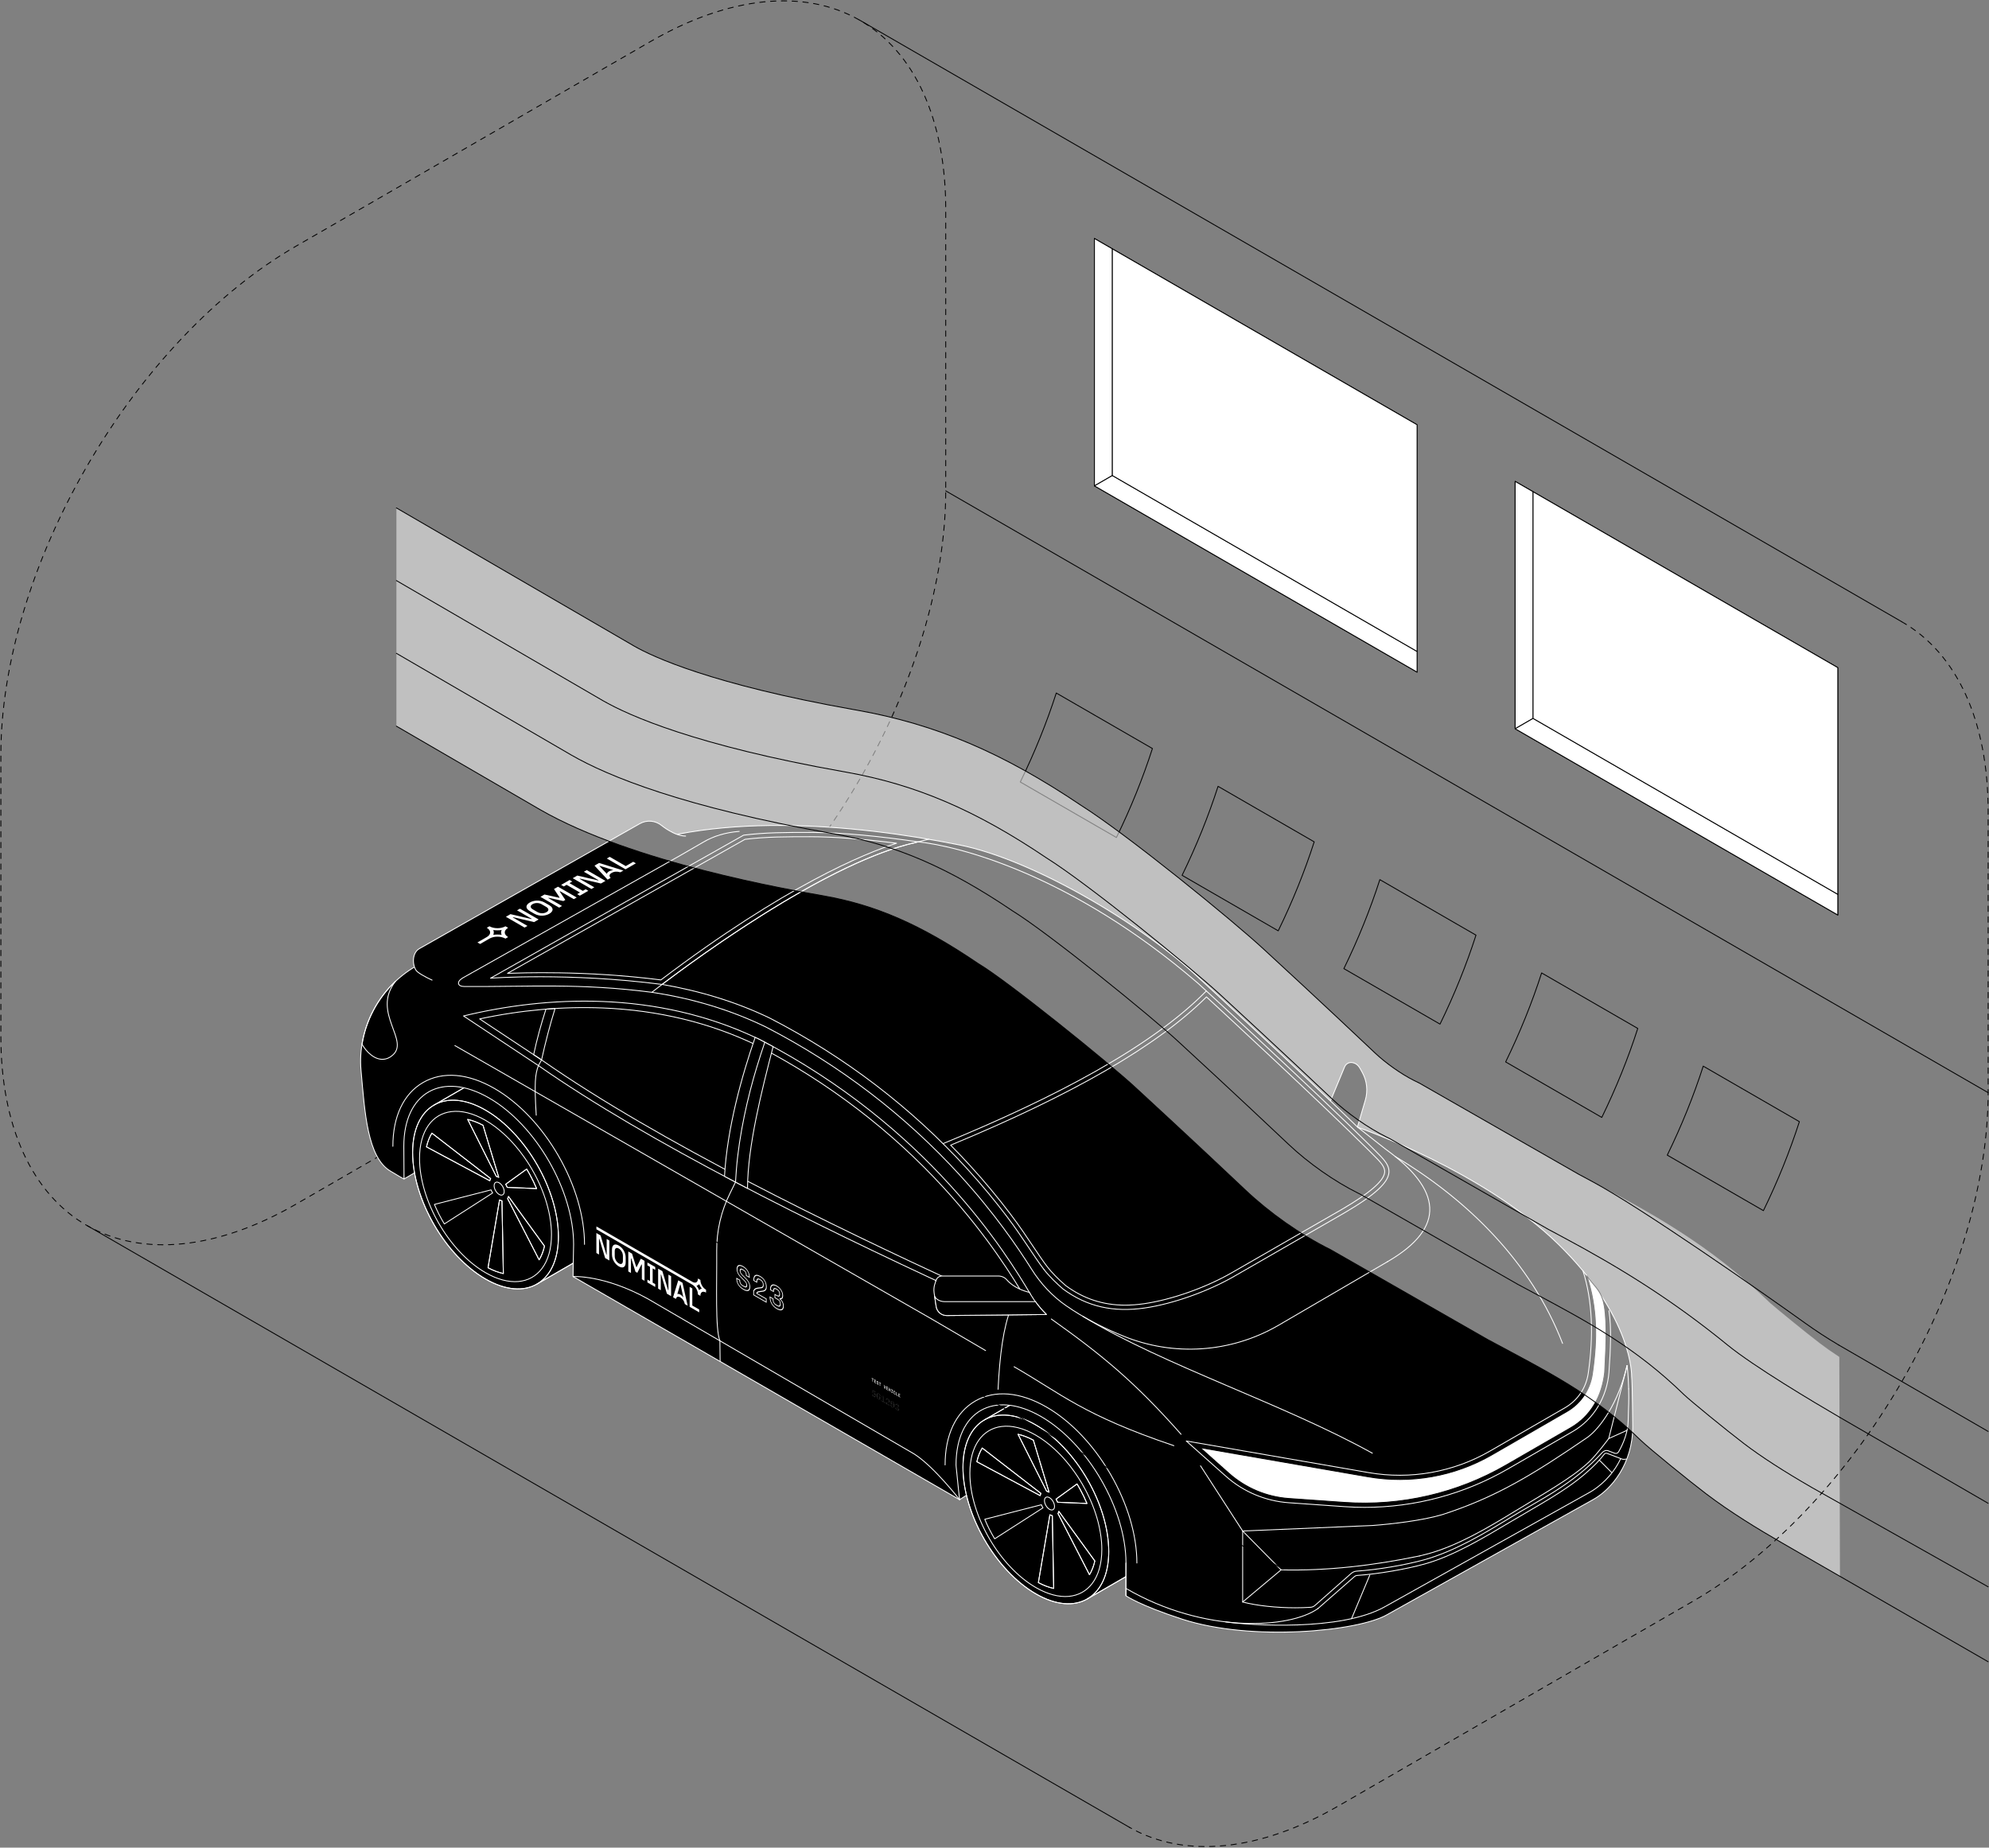
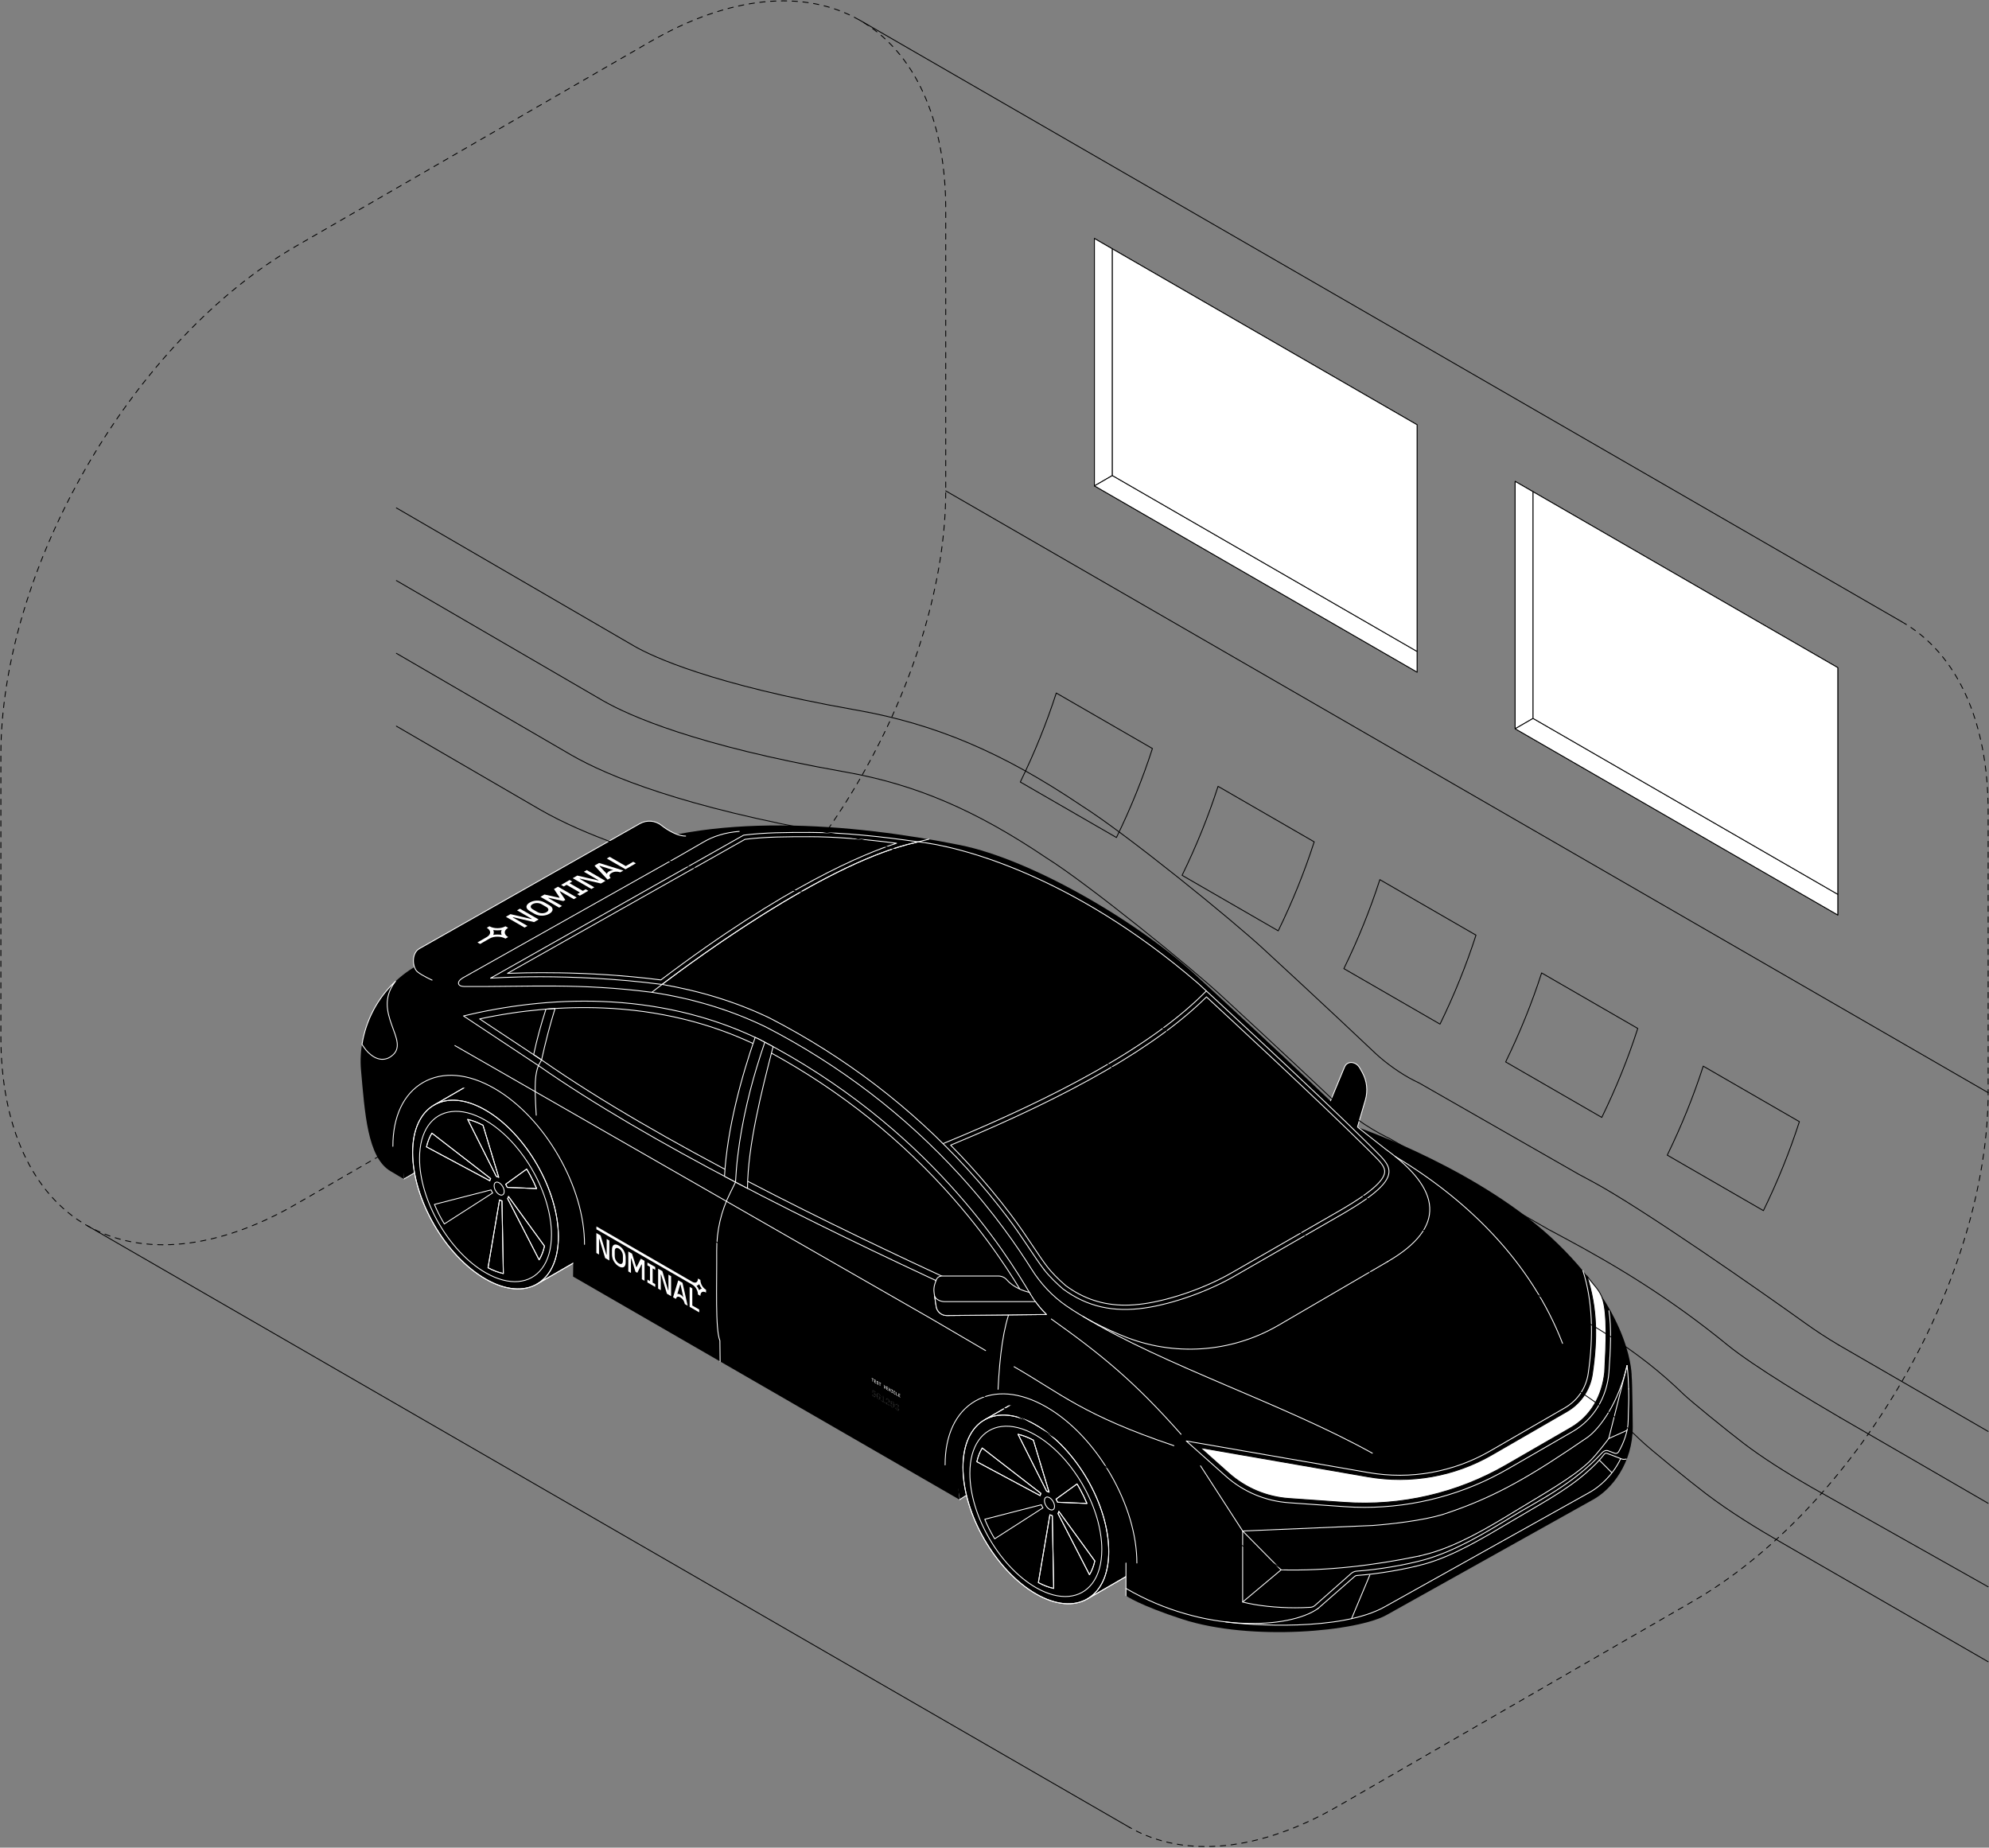
<svg xmlns="http://www.w3.org/2000/svg" fill="none" viewBox="0 0 2296 2133" height="2133" width="2296">
  <rect x="0" y="0" width="2296" height="2133" fill="#808080" stroke="none" />
  <path stroke-dasharray="6.23 6.23" stroke-linejoin="round" stroke-linecap="round" stroke="black" d="M751.442 1153.59L341.257 1390.41C251.018 1442.52 164.466 1451.35 100.663 1414.97C36.85 1378.58 1 1299.97 1 1196.41V871.347C1 767.792 36.85 647.787 100.663 537.728C164.476 427.668 251.018 336.558 341.257 284.463L751.442 47.638C841.682 -4.467 928.234 -13.297 992.037 23.086C1055.85 59.468 1091.7 138.082 1091.7 241.638V566.705C1091.7 670.26 1055.85 790.265 992.037 900.324C928.224 1010.38 841.682 1101.49 751.442 1153.59Z" />
  <path stroke-linejoin="round" stroke-linecap="round" stroke="black" d="M1749.02 555.745V841.316L2121.45 1056.33V770.763L1749.02 555.745Z" />
  <path stroke-linejoin="round" stroke-linecap="round" stroke="black" fill="white" d="M1769.71 567.688L1749.02 555.745V841.316L1769.71 829.373V567.688Z" />
  <path stroke-linejoin="round" stroke-linecap="round" stroke="black" fill="white" d="M2121.45 1032.46V1056.33L1749.02 841.315L1769.71 829.372L2121.45 1032.46Z" />
  <path stroke-linejoin="round" stroke-linecap="round" stroke="black" fill="white" d="M2121.45 1032.46V770.764L1769.71 567.689V829.373L2121.45 1032.46Z" />
  <path stroke-linejoin="round" stroke-linecap="round" stroke="black" d="M1263.38 275.356V560.927L1635.81 775.945V490.374L1263.38 275.356Z" />
  <path stroke-linejoin="round" stroke-linecap="round" stroke="black" fill="white" d="M1284.06 287.3L1263.38 275.356V560.927L1284.06 548.984V287.3Z" />
  <path stroke-linejoin="round" stroke-linecap="round" stroke="black" fill="white" d="M1635.81 752.068V775.944L1263.38 560.926L1284.06 548.983L1635.81 752.068Z" />
  <path stroke-linejoin="round" stroke-linecap="round" stroke="black" fill="white" d="M1635.81 752.069V490.375L1284.06 287.3V548.984L1635.81 752.069Z" />
  <path stroke-linejoin="round" stroke-linecap="round" stroke="black" d="M1091.7 566.694L2294.99 1261.42" />
  <path stroke-linejoin="round" stroke-linecap="round" stroke="black" d="M992.049 23.085L2195.34 717.807" />
  <path stroke-linejoin="round" stroke-linecap="round" stroke="black" d="M100.664 1414.96L1303.95 2109.68" />
  <path stroke-linejoin="round" stroke-linecap="round" stroke="black" d="M1966.13 1230.83C1955.09 1265.12 1941.18 1299.6 1924.61 1333.56L2035.59 1397.64C2052.16 1363.68 2066.07 1329.2 2077.11 1294.91L1966.13 1230.83Z" />
  <path stroke-linejoin="round" stroke-linecap="round" stroke="black" d="M1779.57 1123.22C1768.53 1157.51 1754.62 1191.99 1738.05 1225.95L1849.03 1290.02C1865.6 1256.07 1879.51 1221.59 1890.55 1187.3L1779.57 1123.22Z" />
  <path stroke-linejoin="round" stroke-linecap="round" stroke="black" d="M1592.82 1015.51C1581.78 1049.8 1567.87 1084.28 1551.3 1118.23L1662.28 1182.31C1678.85 1148.36 1692.76 1113.88 1703.8 1079.59L1592.82 1015.51Z" />
  <path stroke-linejoin="round" stroke-linecap="round" stroke="black" d="M1406.06 907.792C1395.02 942.086 1381.11 976.563 1364.54 1010.52L1475.52 1074.6C1492.09 1040.64 1506 1006.16 1517.04 971.872L1406.06 907.792Z" />
  <path stroke-linejoin="round" stroke-linecap="round" stroke="black" d="M1219.31 800.068C1208.26 834.361 1194.35 868.838 1177.78 902.793L1288.76 966.873C1305.34 932.918 1319.25 898.44 1330.29 864.147L1219.31 800.068Z" />
  <path stroke-linejoin="round" stroke-linecap="round" stroke="white" fill="black" d="M1552.2 1231.57C1553.64 1228.1 1557.28 1226.08 1560.98 1226.71C1564.66 1227.33 1567.77 1229.17 1570.51 1234.37L1572.56 1238.07C1577.94 1247.78 1579.21 1259.22 1576.1 1269.87L1565.21 1307.16L1535.1 1272.73L1552.18 1231.57H1552.2Z" />
  <path stroke-linejoin="round" stroke-linecap="round" stroke="white" fill="black" d="M552.759 1243.55V1310.74L466.368 1361.06L447.794 1246.91L552.759 1243.55Z" />
  <path stroke-linejoin="round" stroke-linecap="round" stroke="white" fill="black" d="M1190.21 1606.62V1677.51L1107.7 1731.32L1085.25 1609.99L1190.21 1606.62Z" />
  <path stroke-linejoin="round" stroke-linecap="round" stroke="white" fill="black" d="M1136.35 1639.24L1205.56 1599.28C1220.78 1590.49 1339.64 1797.1 1324.34 1805.93L1255.13 1845.89C1239.93 1854.68 1218.92 1853.43 1195.74 1840.04C1149.26 1813.22 1111.6 1747.84 1111.61 1693.99C1111.61 1667.03 1121.06 1648.06 1136.35 1639.24Z" />
  <path stroke-linejoin="round" stroke-linecap="round" stroke="white" d="M1136.35 1639.24C1148.48 1632.22 1164.31 1631.61 1181.98 1638.45C1186.46 1640.18 1191.05 1642.39 1195.74 1645.1C1242.22 1671.92 1279.88 1737.3 1279.87 1791.15C1279.87 1796.68 1279.47 1801.89 1278.7 1806.72C1275.75 1825.47 1267.27 1838.88 1255.13 1845.89L1324.34 1805.93C1339.64 1797.1 1401.76 1810.91 1401.76 1783.95C1401.76 1730.11 1311.41 1631.97 1264.95 1605.15C1241.76 1591.76 1220.77 1590.5 1205.55 1599.29L1136.35 1639.26V1639.24Z" />
  <path stroke-linejoin="round" stroke-linecap="round" stroke="white" d="M1111.62 1693.99C1111.6 1747.82 1149.27 1813.2 1195.75 1840.04C1218.93 1853.43 1239.93 1854.68 1255.14 1845.89C1267.28 1838.87 1275.76 1825.46 1278.71 1806.72C1279.48 1801.88 1279.88 1796.68 1279.88 1791.15C1279.9 1737.31 1242.23 1671.93 1195.75 1645.1C1191.06 1642.39 1186.47 1640.18 1181.99 1638.45C1164.32 1631.61 1148.49 1632.22 1136.36 1639.24C1121.07 1648.07 1111.62 1667.03 1111.62 1693.99Z" />
  <path stroke-linejoin="round" stroke-linecap="round" stroke="white" d="M1219.01 1730.69C1219.3 1731.18 1219.59 1731.68 1219.85 1732.2C1220.22 1732.87 1220.52 1733.57 1220.83 1734.27L1237.52 1734.96L1240.51 1735.08L1248.6 1735.42L1252.13 1735.56L1254.73 1735.67C1252.42 1730.16 1249.8 1724.7 1246.87 1719.41C1246.21 1718.19 1245.54 1716.99 1244.82 1715.8C1244.31 1714.9 1243.78 1714.03 1243.26 1713.15L1228.58 1723.78L1219.02 1730.7L1219.01 1730.69Z" />
  <path stroke-linejoin="round" stroke-linecap="round" stroke="white" d="M1221.3 1747.31L1231.91 1767.93L1241.46 1786.5L1257.64 1817.93C1260.38 1813.46 1262.48 1808.15 1263.82 1802.08L1241.18 1770.87L1233.26 1759.95L1222.27 1744.8C1222.06 1745.75 1221.72 1746.6 1221.29 1747.31H1221.3Z" />
  <path stroke-linejoin="round" stroke-linecap="round" stroke="white" d="M1198.65 1827.06C1204.77 1830.32 1210.7 1832.53 1216.33 1833.77L1215.96 1814.45L1214.74 1749.82C1213.85 1749.62 1212.9 1749.27 1211.95 1748.75L1202.53 1804.19L1198.64 1827.06H1198.65Z" />
  <path stroke-linejoin="round" stroke-linecap="round" stroke="white" d="M1175.18 1655.84L1185.86 1677.1L1194.73 1694.78L1208.21 1721.6C1209.11 1721.81 1210.05 1722.16 1211.01 1722.67L1204.08 1699.78L1200.71 1688.57L1192.85 1662.56C1186.72 1659.3 1180.8 1657.07 1175.18 1655.83V1655.84Z" />
  <path stroke-linejoin="round" stroke-linecap="round" stroke="white" d="M1127.62 1687.52L1145.93 1697.32L1200.69 1726.62C1200.9 1725.67 1201.23 1724.83 1201.67 1724.13L1145.49 1680.68L1133.84 1671.67C1131.07 1676.15 1128.98 1681.46 1127.62 1687.52Z" />
  <path stroke-linejoin="round" stroke-linecap="round" stroke="white" d="M1156.33 1646.81C1167.82 1645.37 1181.3 1648.54 1195.72 1656.86C1203 1661.06 1210.04 1666.31 1216.69 1672.37C1221.43 1676.67 1225.99 1681.37 1230.3 1686.41C1237.2 1694.47 1243.5 1703.36 1249.01 1712.74C1250.34 1715.02 1251.61 1717.32 1252.84 1719.65C1259.2 1731.61 1264.22 1744.21 1267.48 1756.75C1269.53 1764.57 1270.9 1772.37 1271.52 1779.97C1271.77 1782.92 1271.89 1785.87 1271.89 1788.76C1271.89 1805.42 1267.87 1818.67 1260.89 1827.92C1247.55 1845.65 1223.36 1848.68 1195.72 1832.74C1153.66 1808.45 1119.57 1749.4 1119.57 1700.83C1119.57 1668.93 1134.28 1649.48 1156.33 1646.8V1646.81ZM1133.83 1671.67C1131.07 1676.15 1128.98 1681.46 1127.62 1687.52L1145.93 1697.32L1200.69 1726.62C1200.9 1725.67 1201.23 1724.83 1201.66 1724.13L1145.49 1680.68L1133.83 1671.67ZM1192.84 1662.56C1186.72 1659.3 1180.8 1657.07 1175.17 1655.83L1185.85 1677.09L1194.73 1694.77L1208.21 1721.59H1208.23C1209.1 1721.8 1210.05 1722.15 1211.01 1722.66L1204.08 1699.77L1200.71 1688.56L1192.84 1662.55V1662.56ZM1252.13 1735.55L1254.72 1735.66C1252.42 1730.15 1249.79 1724.69 1246.87 1719.4C1246.21 1718.18 1245.54 1716.98 1244.82 1715.79C1244.31 1714.89 1243.78 1714.02 1243.26 1713.14L1228.58 1723.77L1219.02 1730.69C1219.31 1731.18 1219.59 1731.68 1219.86 1732.2C1220.23 1732.87 1220.53 1733.57 1220.84 1734.27L1237.53 1734.96L1240.52 1735.08L1248.61 1735.42L1252.14 1735.56L1252.13 1735.55ZM1263.83 1802.08L1241.19 1770.87L1233.27 1759.96L1222.28 1744.8C1222.07 1745.76 1221.73 1746.6 1221.3 1747.31L1231.9 1767.93L1241.46 1786.5L1257.64 1817.94C1260.38 1813.46 1262.48 1808.15 1263.82 1802.08H1263.83ZM1216.33 1833.77L1215.96 1814.45L1214.74 1749.82C1213.85 1749.62 1212.9 1749.27 1211.94 1748.75L1202.52 1804.19L1198.64 1827.06C1204.75 1830.32 1210.68 1832.53 1216.32 1833.77H1216.33ZM1148.21 1776.49L1168.92 1763.2L1173.27 1760.43L1203.94 1740.74C1203.25 1739.59 1202.64 1738.4 1202.13 1737.17L1165.83 1746.49L1160.71 1747.82L1136.77 1753.96C1139.97 1761.68 1143.82 1769.24 1148.22 1776.49H1148.21Z" />
  <path stroke-linejoin="round" stroke-linecap="round" stroke="white" d="M1205.67 1732.36C1205.67 1736.07 1208.27 1740.57 1211.48 1742.43C1214.69 1744.28 1217.29 1742.78 1217.29 1739.08C1217.29 1735.38 1214.69 1730.87 1211.48 1729.01C1208.27 1727.16 1205.67 1728.66 1205.67 1732.36Z" />
  <path stroke-linejoin="round" stroke-linecap="round" stroke="white" fill="black" d="M501.067 1275.75L570.273 1235.78C585.493 1226.99 606.484 1228.25 629.671 1241.64C676.131 1268.46 713.792 1333.84 713.792 1387.69C713.792 1414.65 704.343 1433.61 689.049 1442.43L619.833 1482.4C604.634 1491.18 583.622 1489.93 560.445 1476.54C513.964 1449.72 476.303 1384.34 476.313 1330.49C476.313 1303.53 485.763 1284.56 501.056 1275.75H501.067Z" />
  <path stroke-linejoin="round" stroke-linecap="round" stroke="white" d="M501.066 1275.75C513.196 1268.72 529.026 1268.11 546.695 1274.95C551.173 1276.68 555.766 1278.89 560.454 1281.6C606.935 1308.42 644.596 1373.8 644.586 1427.65C644.586 1433.18 644.187 1438.4 643.419 1443.22C640.466 1461.97 631.983 1475.38 619.843 1482.4L689.059 1442.43C704.353 1433.6 713.802 1414.65 713.802 1387.69C713.802 1333.85 676.13 1268.47 629.671 1241.64C606.472 1228.25 585.492 1226.99 570.272 1235.78L501.066 1275.75Z" />
  <path stroke-linejoin="round" stroke-linecap="round" stroke="white" d="M476.324 1330.49C476.303 1384.33 513.975 1449.71 560.455 1476.54C583.632 1489.93 604.634 1491.18 619.843 1482.4C631.984 1475.37 640.466 1461.96 643.42 1443.22C644.187 1438.39 644.587 1433.18 644.587 1427.65C644.608 1373.82 606.936 1308.44 560.455 1281.6C555.767 1278.89 551.174 1276.68 546.696 1274.95C529.027 1268.11 513.197 1268.72 501.067 1275.75C485.773 1284.58 476.324 1303.53 476.324 1330.49Z" />
  <path stroke-linejoin="round" stroke-linecap="round" stroke="white" d="M583.716 1367.19C584.01 1367.68 584.294 1368.18 584.557 1368.7C584.924 1369.37 585.229 1370.07 585.534 1370.77L602.226 1371.46L605.222 1371.58L613.305 1371.92L616.836 1372.06L619.433 1372.17C617.131 1366.66 614.503 1361.2 611.581 1355.91C610.919 1354.69 610.246 1353.49 609.531 1352.3C609.016 1351.4 608.491 1350.53 607.965 1349.65L593.291 1360.28L583.726 1367.2L583.716 1367.19Z" />
  <path stroke-linejoin="round" stroke-linecap="round" stroke="white" d="M586.018 1383.81L596.624 1404.43L606.178 1423L622.355 1454.43C625.098 1449.96 627.201 1444.65 628.535 1438.58L605.894 1407.37L597.979 1396.46L586.985 1381.3C586.774 1382.25 586.438 1383.1 586.007 1383.81H586.018Z" />
  <path stroke-linejoin="round" stroke-linecap="round" stroke="white" d="M563.356 1463.56C569.474 1466.82 575.402 1469.02 581.036 1470.26L580.668 1450.94L579.449 1386.32C578.555 1386.12 577.609 1385.77 576.653 1385.25L567.235 1440.69L563.346 1463.56H563.356Z" />
  <path stroke-linejoin="round" stroke-linecap="round" stroke="white" d="M539.884 1292.33L550.564 1313.58L559.435 1331.26L572.921 1358.09C573.814 1358.3 574.76 1358.65 575.717 1359.16L568.79 1336.27L565.416 1325.06L557.553 1299.05C551.425 1295.79 545.508 1293.56 539.884 1292.32V1292.33Z" />
  <path stroke-linejoin="round" stroke-linecap="round" stroke="white" d="M492.341 1324.02L510.652 1333.82L565.404 1363.12C565.615 1362.17 565.951 1361.33 566.382 1360.63L510.21 1317.18L498.553 1308.17C495.789 1312.65 493.697 1317.96 492.341 1324.02Z" />
  <path stroke-linejoin="round" stroke-linecap="round" stroke="white" d="M521.045 1283.31C532.533 1281.87 546.019 1285.04 560.441 1293.36C567.714 1297.55 574.757 1302.81 581.411 1308.86C586.151 1313.16 590.702 1317.87 595.012 1322.91C601.918 1330.97 608.214 1339.86 613.722 1349.24C615.057 1351.52 616.329 1353.82 617.559 1356.14C623.918 1368.11 628.932 1380.71 632.201 1393.25C634.25 1401.07 635.617 1408.87 636.237 1416.47C636.489 1419.42 636.605 1422.36 636.605 1425.25C636.605 1441.91 632.589 1455.17 625.61 1464.42C612.271 1482.15 588.075 1485.18 560.441 1469.23C518.375 1444.95 484.287 1385.9 484.287 1337.33C484.287 1305.43 498.992 1285.98 521.045 1283.3V1283.31ZM498.551 1308.17C495.786 1312.65 493.695 1317.96 492.339 1324.02L510.649 1333.82L565.402 1363.12C565.612 1362.17 565.949 1361.33 566.38 1360.63L510.208 1317.18L498.551 1308.17ZM557.55 1299.06C551.422 1295.8 545.504 1293.57 539.881 1292.33L550.56 1313.58L559.432 1331.26L572.917 1358.09H572.938C573.811 1358.3 574.757 1358.65 575.713 1359.16L568.787 1336.27L565.413 1325.06L557.55 1299.05V1299.06ZM616.833 1372.05L619.429 1372.16C617.128 1366.64 614.5 1361.19 611.578 1355.9C610.915 1354.68 610.243 1353.47 609.528 1352.29C609.013 1351.39 608.487 1350.52 607.962 1349.64L593.288 1360.26L583.723 1367.19C584.017 1367.67 584.301 1368.18 584.564 1368.69C584.932 1369.37 585.237 1370.07 585.541 1370.76L602.233 1371.46L605.229 1371.57L613.312 1371.92L616.844 1372.06L616.833 1372.05ZM628.532 1438.58L605.891 1407.36L597.976 1396.45L586.981 1381.3C586.771 1382.25 586.435 1383.09 586.004 1383.81L596.61 1404.43L606.164 1422.99L622.341 1454.43C625.085 1449.96 627.187 1444.65 628.522 1438.58H628.532ZM581.032 1470.26L580.664 1450.94L579.445 1386.32C578.552 1386.12 577.605 1385.76 576.649 1385.25L567.231 1440.68L563.342 1463.56C569.459 1466.82 575.388 1469.02 581.022 1470.26H581.032ZM512.93 1412.99L533.637 1399.7L537.989 1396.93L568.66 1377.24C567.967 1376.08 567.357 1374.9 566.842 1373.67L530.547 1382.99L525.428 1384.31L501.483 1390.46C504.689 1398.18 508.536 1405.74 512.941 1412.99H512.93Z" />
  <path stroke-linejoin="round" stroke-linecap="round" stroke="white" d="M570.385 1368.86C570.385 1372.57 572.992 1377.07 576.198 1378.93C579.404 1380.78 582.01 1379.28 582.01 1375.58C582.01 1371.88 579.404 1367.37 576.198 1365.51C572.992 1363.66 570.385 1365.16 570.385 1368.86Z" />
  <path fill="black" d="M1299.75 1804.46V1842.22C1299.75 1842.22 1315.03 1853.16 1364.99 1869.36C1444.79 1895.21 1567.98 1883.33 1601.21 1864.09L1838.71 1731.39C1860.58 1719.53 1884.78 1689.1 1884.78 1647.07C1884.78 1647.07 1884.32 1594.17 1883.53 1589.37C1883.53 1589.37 1885.35 1520.57 1798.4 1435.96C1711.44 1351.34 1569.72 1302.32 1569.72 1302.32L1567.05 1301.13C1496.74 1232.76 1385.42 1130.45 1385.42 1130.45C1318.88 1067.05 1192.62 992.522 1107.92 975.536C984.244 950.74 817.515 935.961 700.431 988.033L480.106 1115.42C437.473 1139.91 412.435 1188.06 416.766 1235.82C421.096 1283.58 423.924 1336.61 451.064 1352.21C459.199 1356.89 463.299 1359.73 466.389 1361.07C466.389 1361.07 466.252 1339.02 466.147 1323.4C466.147 1261.25 510.378 1236.29 564.542 1267.56C618.707 1298.83 662.139 1374.47 662.139 1436.63C661.855 1450.7 661.529 1467.71 661.529 1473.75L1107.71 1731.34C1107.71 1731.34 1105.49 1711.6 1103.81 1693.8L1103.61 1691.22C1103.61 1629.07 1147.52 1604.03 1201.69 1635.3C1255.85 1666.57 1299.77 1742.32 1299.77 1804.48" />
-   <path stroke-linejoin="round" stroke-linecap="round" stroke="white" d="M1299.75 1804.46V1842.22C1299.75 1842.22 1315.03 1853.16 1364.99 1869.36C1444.79 1895.21 1567.98 1883.33 1601.21 1864.09L1838.71 1731.39C1860.58 1719.53 1884.78 1689.1 1884.78 1647.07C1884.78 1647.07 1884.32 1594.17 1883.53 1589.37C1883.53 1589.37 1885.35 1520.57 1798.4 1435.96C1711.44 1351.34 1569.72 1302.32 1569.72 1302.32L1567.05 1301.13C1496.74 1232.76 1385.42 1130.45 1385.42 1130.45C1318.88 1067.05 1192.62 992.522 1107.92 975.536C984.244 950.74 817.515 935.961 700.431 988.033L480.106 1115.42C437.473 1139.91 412.435 1188.06 416.766 1235.82C421.096 1283.58 423.924 1336.61 451.064 1352.21C459.199 1356.89 463.299 1359.73 466.389 1361.07C466.389 1361.07 466.252 1339.02 466.147 1323.4C466.147 1261.25 510.378 1236.29 564.542 1267.56C618.707 1298.83 662.139 1374.47 662.139 1436.63C661.855 1450.7 661.529 1467.71 661.529 1473.75L1107.71 1731.34C1107.71 1731.34 1105.49 1711.6 1103.81 1693.8L1103.61 1691.22C1103.61 1629.07 1147.52 1604.03 1201.69 1635.3C1255.85 1666.57 1299.77 1742.32 1299.77 1804.48" />
-   <path stroke-linejoin="round" stroke-linecap="round" stroke="white" d="M1107.7 1731.32C1107.7 1731.32 1078.33 1693.2 1055.31 1678.57L748.174 1499.63C697.615 1471.55 661.53 1473.73 661.52 1473.73" />
  <path stroke-linejoin="round" stroke-linecap="round" stroke="white" d="M858.393 964.152C883.525 961.019 907.291 960.988 934.988 960.988C973.364 960.988 1018.24 965.833 1059.85 971.877L1047.44 974.957C947.16 1001.66 806.425 1104.5 764.622 1136.22C764.507 1136.3 764.349 1136.39 764.149 1136.47C655.758 1122.47 566.245 1129.27 566.245 1129.27L858.393 964.152Z" />
  <path stroke-linejoin="round" stroke-linecap="round" stroke="white" d="M762.9 1131.29C906.651 1022.41 998.288 985.207 1034.92 973.476C995.87 968.483 962.329 965.95 934.989 965.95C907.65 965.95 884.725 965.95 860.002 968.956L585.839 1123.68C599.777 1123.3 674.585 1120 762.889 1131.29H762.9Z" />
  <path stroke-linejoin="round" stroke-linecap="round" stroke="white" d="M525.093 1207.07L1077.07 1523.66L1137.73 1559.19" />
  <path stroke-linejoin="round" stroke-linecap="round" stroke="white" d="M1213.56 1522.73C1273.1 1564.97 1310.87 1596.43 1363.38 1655.83" />
  <path stroke-linejoin="round" stroke-linecap="round" stroke="white" d="M1167.09 1510.36C1158.39 1531.46 1153.99 1564.54 1152.13 1603.9" />
  <path stroke-linejoin="round" stroke-linecap="round" stroke="white" d="M852.035 1358.58L842.785 1377.41C832.463 1398.04 827.165 1420.81 827.323 1443.88C827.607 1484.08 825.557 1534.37 831.002 1547.74L831.275 1571.72" />
  <path stroke-linejoin="round" stroke-linecap="round" stroke="white" d="M619.001 1287.46C616.688 1249.38 617.834 1240.09 621.513 1230.18" />
  <path stroke-linejoin="round" stroke-linecap="round" stroke="white" d="M1610.85 1335.33C1694.43 1385.41 1767.6 1457.26 1803.74 1550.92" />
  <path stroke-linejoin="round" stroke-linecap="round" stroke="white" d="M1250.22 1519.79C1345.17 1577.14 1480.84 1620.31 1584.19 1677.67" />
  <path stroke-linejoin="round" stroke-linecap="round" stroke="white" d="M1827.23 1466.92C1838.24 1501.02 1839.77 1541.82 1833.36 1585.58C1830.9 1602.35 1821.12 1616.79 1806.52 1625.22L1719.93 1675.21C1677.74 1699.57 1628.08 1708.41 1580.08 1700.08L1369.39 1663.57M1369.38 1663.58L1415.31 1704.42C1435.24 1722.15 1460.87 1732.94 1487.48 1734.82L1551.65 1739.34C1559.51 1739.9 1567.35 1740.17 1575.17 1740.17C1633.31 1740.17 1690.14 1724.98 1740.84 1695.71L1815.48 1652.61C1840.08 1638.41 1854.99 1612.61 1857.29 1584.3C1859.01 1559.34 1860.45 1532.62 1857.27 1513.2" />
  <path fill="white" d="M1831.86 1472.95C1843.81 1509.99 1844.23 1545 1838.17 1586.29C1835.52 1604.38 1824.79 1620.29 1808.95 1629.44L1722.36 1679.43C1679.11 1704.4 1628.45 1713.41 1579.24 1704.88L1385.37 1671.27L1418.53 1700.77C1437.77 1717.88 1462.14 1728.14 1487.81 1729.95L1551.99 1734.47C1617.02 1739.04 1681.95 1724.07 1738.4 1691.47L1813.04 1648.38C1836.25 1634.98 1849.27 1612.1 1852.33 1584.32C1854.22 1549.93 1855.37 1518.08 1850.26 1500.65C1847.01 1489.56 1840.04 1484.3 1831.85 1472.95" />
  <path stroke-linejoin="round" stroke-linecap="round" stroke="black" d="M1831.86 1472.95C1843.81 1509.99 1844.23 1545 1838.17 1586.29C1835.52 1604.38 1824.79 1620.29 1808.95 1629.44L1722.36 1679.43C1679.11 1704.4 1628.45 1713.41 1579.24 1704.88L1385.37 1671.27L1418.53 1700.77C1437.77 1717.88 1462.14 1728.14 1487.81 1729.95L1551.99 1734.47C1617.02 1739.04 1681.95 1724.07 1738.4 1691.47L1813.04 1648.38C1836.25 1634.98 1849.27 1612.1 1852.33 1584.32C1854.22 1549.93 1855.37 1518.08 1850.26 1500.65C1847.01 1489.56 1840.04 1484.3 1831.85 1472.95" />
  <path stroke-linejoin="round" stroke-linecap="round" stroke="white" d="M1059.86 971.868C1105.65 976.672 1236.18 1008.71 1382.98 1135.21C1384.34 1136.39 1516.23 1257.73 1582.48 1323.44C1604.03 1345.81 1626.8 1356.46 1551.4 1400.51L1424.6 1473.49C1395.34 1490.39 1354.54 1505.27 1321.1 1510.06C1285.69 1515.13 1255.18 1508.85 1226.97 1487.98C1220.55 1482.38 1211.72 1474.16 1205.12 1465.61" />
  <path stroke-linejoin="round" stroke-linecap="round" stroke="white" d="M1205.13 1465.61C1193.64 1450.66 1180.97 1429.11 1162.7 1404.96C1149.68 1387.74 1134.25 1368.82 1116.28 1349.13C1051.98 1278.7 975.679 1220.4 889.498 1175.82L888.878 1175.5C850.701 1157 808.488 1144.05 764.173 1136.45" />
  <path stroke-linejoin="round" stroke-linecap="round" stroke="white" d="M1601.61 1456.6L1475.26 1530.31C1420.79 1561.76 1354.82 1566.24 1296.59 1542.41C1272.46 1532.6 1250.42 1521.04 1230.8 1507.47C1214.76 1496.38 1201.32 1481.95 1190.94 1465.44C1174.98 1440.09 1147.82 1400.26 1108.01 1356.67C1044.61 1287.23 969.361 1229.72 884.347 1185.75L883.989 1185.57C843.227 1165.81 799.153 1152.59 752.484 1145.58" />
  <path stroke-linejoin="round" stroke-linecap="round" stroke="white" d="M1183.71 1499.04L1180.64 1498.98C1154.41 1498.5 1129 1492.66 1105.12 1481.6C964.557 1416.56 761.923 1319.09 625.782 1224.06L625.634 1223.96L553.685 1176.29C601.721 1166.03 649.453 1161.79 695.807 1163.66C760.094 1166.24 819.913 1180.75 873.604 1206.75C956.096 1249.43 1029.11 1305.22 1090.6 1372.58C1142.04 1428.93 1171.74 1478.83 1182.93 1497.63L1183.71 1499.03V1499.04Z" />
  <path stroke-linejoin="round" stroke-linecap="round" stroke="white" d="M1198.24 1506.75L1180.5 1506.43C1153.36 1505.92 1126.63 1499.75 1101.99 1488.36C938.542 1412.72 749.414 1319.44 621.514 1230.17L535.07 1172.89C628.536 1150.23 757.077 1141.99 876.947 1200.08C1072.29 1301.11 1161.89 1447.71 1189.34 1493.81" />
-   <path fill="black" d="M1880.02 1603.45C1880.43 1619.91 1879.81 1621.56 1879.47 1640.83Z" />
  <path stroke-linejoin="round" stroke-linecap="round" stroke="white" d="M1880.02 1603.45C1880.43 1619.91 1879.81 1621.56 1879.47 1640.83" />
  <path fill="black" d="M1878.19 1576.5C1879.47 1586.2 1879.85 1596.63 1880.02 1603.45Z" />
  <path stroke-linejoin="round" stroke-linecap="round" stroke="white" d="M1878.19 1576.5C1879.47 1586.2 1879.85 1596.63 1880.02 1603.45" />
  <path stroke-linejoin="round" stroke-linecap="round" stroke="white" d="M1601.61 1456.6C1670.45 1416.63 1663.65 1373.02 1599.42 1326.63L1567.04 1301.13" />
  <path stroke-linejoin="round" stroke-linecap="round" stroke="white" d="M1072.27 968.788L1047.46 974.947C928.934 1006.5 753.88 1144.45 752.493 1145.57C669.56 1134.8 610.981 1139.33 536.046 1138.89C528.205 1138.85 526.576 1133.58 534.102 1129.02L784.941 987.782L811.545 972.404C823.58 965.183 837.528 961.062 853.327 959.801" />
  <path stroke-linejoin="round" stroke-linecap="round" stroke="white" d="M456.604 1132.8C456.446 1133.01 456.278 1133.21 456.12 1133.42C428.339 1169.5 475.03 1202.26 452 1219.12C452 1219.12 441.93 1228.37 428.57 1218.04C423.304 1213.96 420.834 1210.2 417.902 1205.72C422.316 1177.81 435.949 1152.12 456.593 1132.8H456.604Z" />
  <path stroke-linejoin="round" stroke-linecap="round" stroke="white" d="M1170.59 1577.83C1225.08 1609.14 1250.22 1633.64 1355.07 1668.98" />
  <path stroke-linejoin="round" stroke-linecap="round" stroke="white" d="M1870.87 1683.88C1861.02 1704.77 1845.13 1716.88 1836.45 1722.02L1598.7 1854.86C1547.78 1883.64 1442.22 1876.3 1414.92 1872.41" />
  <path stroke-linejoin="round" stroke-linecap="round" stroke="white" d="M1385.82 1692.23L1434.46 1767.49L1584.33 1761.12C1606.39 1759.49 1641.63 1755.46 1664.68 1748.64C1726.92 1728.53 1769.63 1702.37 1832.86 1659.1C1847.17 1648.55 1868.34 1619.47 1878.18 1576.51" />
  <path stroke-linejoin="round" stroke-linecap="round" stroke="white" d="M1434.46 1849.46L1478.77 1812.36C1532.11 1813.63 1585.35 1807.31 1638.53 1796.3" />
  <path stroke-linejoin="round" stroke-linecap="round" stroke="white" d="M1478.78 1812.36L1434.46 1767.48" />
  <path stroke-linejoin="round" stroke-linecap="round" stroke="white" d="M1581.26 1818.3L1560.14 1868.71" />
  <path stroke-linejoin="round" stroke-linecap="round" stroke="white" d="M1638.54 1796.3C1642.38 1795.4 1646.04 1794.45 1649.45 1793.51C1682.63 1784.27 1717.46 1763.89 1748.73 1744.69C1780.01 1725.5 1814.49 1706.48 1834.4 1687.64C1843.45 1679.07 1857.06 1660.73 1857.06 1660.73L1878.19 1576.5" />
  <path stroke-linejoin="round" stroke-linecap="round" stroke="white" d="M1521.49 1856.92C1489.34 1880.17 1390.4 1886.69 1299.76 1833.78" />
  <path stroke-linejoin="round" stroke-linecap="round" stroke="white" d="M1434.46 1767.48V1849.46C1451.13 1853.75 1473.36 1856.12 1495.01 1856.12C1501.03 1856.12 1507 1855.93 1512.79 1855.56C1514.7 1855.44 1516.52 1854.66 1517.96 1853.39L1559.8 1816.4C1560.97 1815.37 1562.36 1814.61 1563.86 1814.18C1563.86 1814.18 1565.25 1813.87 1565.96 1813.82C1590.5 1812.2 1622.55 1806.69 1644.57 1800.56C1677.74 1791.32 1712.57 1770.94 1743.85 1751.75C1775.13 1732.55 1815.82 1714.08 1849.63 1676.83C1851.43 1674.86 1854.11 1673.96 1856.6 1674.92L1863.87 1677.7C1865.57 1678.36 1867.49 1677.67 1868.4 1676.11C1874.64 1665.52 1879.35 1651.69 1879.45 1640.83" />
  <path stroke-linejoin="round" stroke-linecap="round" stroke="white" d="M1521.49 1856.92L1563.67 1819.96C1564.47 1819.27 1565.46 1818.85 1566.52 1818.79C1590.98 1817.11 1622.71 1811.65 1644.58 1805.55C1677.75 1796.31 1712.31 1775.49 1743.86 1756.74C1776.42 1737.4 1806.4 1721.47 1829.52 1701.62C1840.05 1692.57 1846.8 1685.51 1851.85 1678.83C1852.63 1677.8 1853.99 1677.42 1855.2 1677.88L1870.88 1683.89C1873.01 1684.83 1874.54 1685.05 1877.25 1684.42" />
  <path stroke-linejoin="round" stroke-linecap="round" stroke="white" d="M1857.06 1660.73L1877.91 1651.34" />
  <path stroke-linejoin="round" stroke-linecap="round" stroke="white" d="M1860.22 1699.75L1846.23 1685.68" />
  <path stroke-linejoin="round" stroke-linecap="round" stroke="white" fill="black" d="M1079.28 1481.91L1080.67 1477.71C1081.58 1475.31 1083.67 1473.5 1086.28 1473.21C1086.57 1473.1 1086.78 1473.1 1087.07 1473.1H1152.4C1156.3 1473.1 1160 1474.81 1162.5 1477.8C1170.18 1486.54 1182.05 1490.51 1188.22 1491.98C1188.6 1492.6 1188.96 1493.22 1189.32 1493.81C1194.46 1502.44 1200.68 1510.37 1207.82 1517.41C1207.87 1517.48 1207.9 1517.52 1207.9 1517.52L1163.8 1518.02L1092.87 1518.72C1086.76 1518.72 1081.57 1514.32 1080.66 1508.32L1078.27 1492.41C1077.76 1488.91 1078.07 1485.31 1079.26 1481.91H1079.28Z" />
  <path stroke-linejoin="round" stroke-linecap="round" stroke="white" fill="black" d="M1080.67 1508.32C1081.58 1514.32 1086.78 1518.72 1092.88 1518.72L1163.8 1518.02L1207.91 1517.52L1207.83 1517.41C1203.21 1512.86 1198.98 1507.93 1195.18 1502.67H1090.16C1085.19 1502.67 1080.2 1499.81 1078.9 1496.46L1080.68 1508.31L1080.67 1508.32Z" />
  <path stroke-linejoin="round" stroke-linecap="round" stroke="white" fill="black" d="M1080.25 1478.96C1080.49 1478.18 1080.67 1477.71 1080.67 1477.71L1080.25 1478.96Z" />
  <path stroke-linejoin="round" stroke-linecap="round" stroke="white" d="M1088.54 1320.24L1088.6 1320.26C1217.87 1267.19 1329.76 1208.19 1392.54 1144" />
  <path stroke-linejoin="round" stroke-linecap="round" stroke="white" d="M1392.7 1150.89C1416.23 1172.61 1522.04 1270.48 1578.99 1326.97C1580.9 1328.95 1582.89 1330.91 1584.8 1332.8C1593.7 1341.57 1599.12 1347.26 1598.32 1353.7C1597.08 1363.61 1580.91 1377.52 1548.9 1396.22L1422.13 1469.18C1392.19 1486.46 1352.27 1500.57 1320.4 1505.13C1312.92 1506.2 1305.65 1506.74 1298.76 1506.75C1273.23 1506.75 1250.77 1499.34 1230.1 1484.1C1221.12 1476.27 1214.05 1469.01 1209.06 1462.57C1203.92 1455.89 1198.57 1447.89 1192.37 1438.63C1185.02 1427.64 1176.68 1415.2 1166.67 1401.96C1152.01 1382.59 1136.29 1363.68 1119.94 1345.78C1112.62 1337.75 1105.04 1329.78 1097.36 1322.03C1239.25 1263.26 1335.99 1207.21 1392.7 1150.89Z" />
  <path stroke-linejoin="round" stroke-linecap="round" stroke="white" d="M625.139 1223.63L616.015 1217.59C619.736 1199.92 624.666 1182.14 630.205 1165.03C633.716 1164.75 637.227 1164.5 640.727 1164.29C634.841 1183.18 629.69 1203.04 625.139 1223.64V1223.63Z" />
  <path stroke-linejoin="round" stroke-linecap="round" stroke="white" fill="black" d="M892.419 1208.33C878.901 1260.7 863.218 1322.72 862.872 1371.92C853.979 1367.31 845.139 1362.66 836.341 1358.01C839.327 1302.6 856.565 1241.07 871.732 1197.62C873.467 1198.43 875.201 1199.25 876.936 1200.09C882.181 1202.8 887.331 1205.55 892.419 1208.33Z" />
  <path fill="black" d="M882.864 1203.19C879.648 1212.6 876.515 1222.36 873.467 1232.39C863.481 1265.23 853.202 1309.32 849.964 1351.14L849.039 1364.68" />
  <path stroke-linejoin="round" stroke-linecap="round" stroke="white" d="M882.864 1203.19C879.648 1212.6 876.515 1222.36 873.467 1232.39C863.481 1265.23 853.202 1309.32 849.964 1351.14L849.039 1364.68" />
  <path stroke-linejoin="round" stroke-linecap="round" stroke="white" d="M621.512 1230.17L625.139 1223.63" />
  <path fill="black" d="M791.447 965.215C778.634 965.215 764.002 953.191 764.002 953.191C756.834 947.22 746.722 946.295 738.586 950.868L484.226 1095.08C474.272 1100.68 476.385 1117.32 481.777 1121.82C487.18 1126.32 498.774 1131.49 498.774 1131.49" />
  <path stroke-linejoin="round" stroke-linecap="round" stroke="white" d="M791.447 965.215C778.634 965.215 764.002 953.191 764.002 953.191C756.834 947.22 746.722 946.295 738.586 950.868L484.226 1095.08C474.272 1100.68 476.385 1117.32 481.777 1121.82C487.18 1126.32 498.774 1131.49 498.774 1131.49" />
  <path stroke-linejoin="round" stroke-linecap="round" stroke="white" d="M674.742 1436.61C674.742 1404.33 664.031 1367.95 644.564 1334.2C625.066 1300.37 598.882 1272.82 570.828 1256.62C540.377 1239.03 511.093 1236.57 488.378 1249.69C465.895 1262.67 453.513 1288.85 453.513 1323.39" />
  <path stroke-linejoin="round" stroke-linecap="round" stroke="white" d="M1312.36 1804.46C1312.36 1772.21 1301.55 1735.81 1281.93 1701.97C1262.32 1668.13 1236.05 1640.57 1207.97 1624.36C1177.6 1606.82 1148.41 1604.35 1125.79 1617.42C1103.33 1630.38 1090.97 1656.58 1090.97 1691.21" />
  <path stroke-linejoin="round" stroke-linecap="round" stroke="white" d="M1299.75 1804.46V1842.21" />
-   <path fill-opacity="0.5" fill="white" d="M2123.97 1819.83L2095.82 1803.59L2055.54 1780.34C2029.79 1765.47 1997.39 1745.82 1969.07 1724.27C1951.51 1710.9 1904.29 1672.8 1893.26 1662.08C1839.4 1609.66 1787.81 1584.39 1716.87 1546.24L1535.93 1442.71C1500.6 1425.23 1464.9 1399.71 1437.55 1373.83C1378.48 1317.92 1315.28 1259.78 1311.69 1256.47C1280.67 1227.47 1162.05 1131.86 1129.45 1112.61C1062.42 1067.04 1010.63 1044.93 951.263 1034.36C910.691 1027.14 730.335 996.239 623.164 934.536L457.588 838.325V586.381L732.168 745.945C753.873 758.359 821.783 790.153 986.037 819.294L989.448 819.898C1080.21 836.061 1157.52 868.9 1247.73 929.63C1301.06 963.277 1423.49 1062.97 1459.69 1096.64C1467.4 1103.73 1529.16 1160.61 1587.3 1215.64C1599.82 1227.49 1618 1240.28 1632.54 1247.49L1638.41 1250.39L1822.53 1355.73C1827.8 1358.57 1832.97 1361.32 1838.06 1364.05C1904.42 1399.52 1973.03 1436.21 2043.59 1504.44C2050.34 1510.37 2083.15 1537.36 2101.02 1550.96C2107.38 1555.81 2114.76 1560.98 2123.22 1566.53L2123.97 1819.83Z" />
  <path stroke-linejoin="round" stroke-linecap="round" stroke="black" d="M2123.97 1636.41C2094.1 1619.01 2024.78 1577.74 1994.08 1552.7C1929.16 1499.77 1868.95 1462.88 1803.83 1428.07C1798.43 1425.19 1792.94 1422.25 1787.32 1419.23L1604.26 1314.49L1600.34 1312.56C1579.32 1302.15 1555.19 1285.22 1537.39 1268.37C1479.41 1213.48 1418 1156.95 1410.36 1149.92C1375.65 1117.6 1255.51 1020.1 1208.12 990.503C1126.44 935.376 1057.16 905.723 976.718 891.393L973.338 890.789C803.839 860.716 726.772 826.566 695.869 808.825L457.59 670.26" />
  <path stroke-linejoin="round" stroke-linecap="round" stroke="black" d="M2294.99 1831.9L2091.84 1717.46C2058.84 1698.41 2033.07 1681.74 2013.05 1666.5C1993.32 1651.47 1951.29 1617.17 1943.87 1610.02C1887.46 1555.13 1832.84 1525.93 1769.59 1492.12C1763.88 1489.06 1758.05 1485.95 1752.09 1482.74L1570.09 1378.61L1568.13 1377.64C1540.66 1364.05 1510.5 1342.91 1487.47 1321.1C1428.58 1265.36 1365.85 1207.64 1361.03 1203.21C1329.07 1173.4 1209.96 1076.84 1168.64 1051.46C1095.4 1001.88 1034.1 975.364 963.986 962.878L960.637 962.284C789.1 931.853 702.23 896.249 659.538 871.696L457.59 754.242" />
  <path stroke-linejoin="round" stroke-linecap="round" stroke="black" d="M2294.99 1918.41L2095.81 1803.59L2055.54 1780.34C2029.79 1765.47 1997.38 1745.82 1969.07 1724.27C1951.5 1710.9 1904.28 1672.8 1893.25 1662.08C1839.39 1609.66 1787.8 1584.39 1716.87 1546.24L1535.93 1442.71C1500.59 1425.23 1464.89 1399.72 1437.55 1373.83C1378.47 1317.92 1315.28 1259.78 1311.68 1256.47C1280.67 1227.47 1162.04 1131.86 1129.44 1112.61C1062.41 1067.04 1010.62 1044.93 951.256 1034.36C910.684 1027.14 730.328 996.239 623.157 934.536L457.581 838.325" />
  <path stroke-linejoin="round" stroke-linecap="round" stroke="black" d="M2294.99 1735.49L2123.97 1636.41" />
  <path stroke-linejoin="round" stroke-linecap="round" stroke="black" d="M2122.56 1552.79L2294.99 1652.51" />
  <path stroke-linejoin="round" stroke-linecap="round" stroke="black" d="M2122.56 1552.79C2109.21 1544.89 2096.21 1536.42 2083.59 1527.36C2033.05 1491.12 1894.66 1394.3 1838.05 1364.04C1832.96 1361.31 1827.79 1358.56 1822.52 1355.72L1638.4 1250.38L1632.52 1247.48C1617.99 1240.29 1599.81 1227.48 1587.29 1215.63C1529.15 1160.6 1467.38 1103.72 1459.68 1096.63C1423.48 1062.96 1301.05 963.267 1247.72 929.62C1157.52 868.89 1080.21 836.051 989.437 819.888L986.026 819.284C821.771 790.143 753.861 758.349 732.157 745.935L457.577 586.372" />
  <path stroke-linejoin="round" stroke-linecap="round" stroke="black" d="M800.137 1418.4L1481.4 1811.72" />
  <path stroke-dasharray="6.23 6.23" stroke-linejoin="round" stroke-linecap="round" stroke="black" d="M2195.34 717.807C2259.15 754.189 2295 832.803 2295 936.358V1261.43C2295 1364.98 2259.15 1484.99 2195.34 1595.05C2131.52 1705.1 2044.98 1796.21 1954.74 1848.31L1544.56 2085.13C1454.32 2137.24 1367.77 2146.07 1303.96 2109.69" />
  <path fill="white" d="M611.66 1041.87C615.941 1039.39 622.874 1038.56 628.825 1042L633.943 1044.95C639.863 1048.37 638.449 1052.39 634.167 1054.86L633.982 1054.97C629.639 1057.47 622.736 1058.26 616.817 1054.84L611.699 1051.88C605.748 1048.45 607.132 1044.48 611.475 1041.97L611.66 1041.87ZM614.712 1043.84C611.94 1045.44 611.757 1047.93 615.056 1049.84L620.359 1052.9C623.658 1054.8 627.973 1054.7 630.745 1053.1L630.93 1052.99C633.702 1051.39 633.885 1048.9 630.586 1047L625.283 1043.93C621.984 1042.03 617.669 1042.13 614.897 1043.74L614.712 1043.84Z" clip-rule="evenodd" fill-rule="evenodd" />
  <path fill="white" d="M564.994 1069.34C570.174 1072.33 578.309 1072.34 583.484 1069.35L586.567 1071.13C581.362 1074.13 581.366 1078.83 586.576 1081.8L583.496 1083.58C578.285 1080.61 570.15 1080.61 565.006 1083.58L554.225 1089.8L551.142 1088.02L561.923 1081.8C567.097 1078.81 567.094 1074.11 561.914 1071.12L564.994 1069.34ZM569.374 1073.65C570.269 1075.45 570.27 1077.48 569.378 1079.27C572.49 1078.76 576.003 1078.76 579.116 1079.27C578.221 1077.48 578.22 1075.45 579.112 1073.65C576 1074.17 572.487 1074.17 569.374 1073.65Z" clip-rule="evenodd" fill-rule="evenodd" />
  <path fill="white" d="M613.432 1060.99L613.832 1060.76L596.844 1050.95L600.171 1049.03L621.753 1061.49L616.516 1064.52L592.32 1058.87L591.889 1059.12L608.877 1068.93L605.551 1070.85L583.969 1058.39L589.236 1055.35L613.432 1060.99Z" />
  <path fill="white" d="M645.493 1036.43L645.985 1036.15L639.475 1026.34L644.126 1023.66L665.708 1036.12L662.382 1038.04L646.565 1028.91L646.103 1029.17L652.583 1038.92L650.303 1040.24L633.412 1036.5L632.95 1036.77L648.767 1045.9L645.44 1047.82L623.858 1035.36L628.509 1032.67L645.493 1036.43Z" />
  <path fill="white" d="M660.608 1017.7L657.374 1019.57L672.79 1028.47L676.024 1026.6L679.107 1028.38L669.312 1034.04L666.229 1032.26L669.463 1030.39L654.048 1021.49L650.813 1023.36L647.73 1021.58L657.525 1015.92L660.608 1017.7Z" />
  <path fill="white" d="M690.592 1016.44L690.993 1016.21L674.005 1006.41L677.332 1004.48L698.914 1016.95L693.677 1019.97L669.481 1014.32L669.05 1014.57L686.038 1024.38L682.711 1026.3L661.129 1013.84L666.397 1010.8L690.592 1016.44Z" />
  <path fill="white" d="M719.62 1004.99L716.08 1007.03L716.044 1007.02L716.04 1007.02C716.026 1007.02 716.012 1007.01 715.997 1007.01C712.224 1005.83 708.941 1006.07 706.087 1007.71C703.253 1009.35 702.823 1011.27 704.889 1013.46L704.887 1013.46L704.91 1013.48L701.378 1015.52L686.264 999.327L691.562 996.268L719.62 1004.99ZM694.352 1002.33L694.349 1002.33L700.546 1008.88C700.719 1007.84 701.635 1006.76 703.032 1005.95C704.429 1005.14 706.244 1004.61 708.096 1004.51L707.746 1004.4L707.748 1004.4L696.764 1000.94L696.763 1000.94L692.397 999.56L691.966 999.809L694.352 1002.33Z" clip-rule="evenodd" fill-rule="evenodd" />
  <path fill="white" d="M722.321 999.871L730.946 994.891L734.029 996.671L722.077 1003.57L700.495 991.111L703.822 989.19L722.321 999.871Z" />
-   <path fill="white" d="M850.369 1475.81V1475.31L849.936 1475.06V1475.56L850.369 1475.81ZM853.899 1477.85L854.332 1478.1V1477.6L853.899 1477.35V1477.85ZM856.626 1475.87L856.487 1476.26L856.487 1476.26L856.626 1475.87ZM850.787 1465.01L851.219 1465.27L851.219 1465.27L850.787 1465.01ZM865.032 1474.61V1475.11L865.465 1475.36V1474.86L865.032 1474.61ZM861.503 1472.57L861.07 1472.32V1472.82L861.503 1473.07V1472.57ZM858.455 1473.55L858.327 1473.95L858.33 1473.96L858.455 1473.55ZM858.134 1488.44V1487.94L857.973 1487.85V1488.35V1488.85L858.134 1488.94V1488.44ZM857.973 1488.35V1487.85C855.774 1486.58 853.989 1484.94 852.758 1483C851.538 1481.08 850.802 1478.77 850.802 1476.06L850.369 1475.81L849.936 1475.56C849.936 1478.49 850.741 1481.14 852.192 1483.43C853.632 1485.7 855.649 1487.51 857.973 1488.85V1488.35ZM850.369 1475.81V1476.31L853.899 1478.35V1477.85V1477.35L850.369 1475.31V1475.81ZM853.899 1477.85L853.466 1477.6C853.466 1479.39 853.785 1480.87 854.591 1482.15C855.383 1483.41 856.543 1484.32 857.973 1485.15V1484.65V1484.15C856.58 1483.34 855.703 1482.59 855.163 1481.73C854.638 1480.89 854.332 1479.79 854.332 1478.1L853.899 1477.85ZM857.973 1484.65V1485.15L858.134 1485.24V1484.74V1484.24L857.973 1484.15V1484.65ZM858.134 1484.74V1485.24C859.504 1486.03 860.601 1486.43 861.359 1486.23C862.149 1486.01 862.481 1485.16 862.481 1483.8L862.048 1483.55L861.615 1483.3C861.615 1484.47 861.338 1484.99 860.845 1485.12C860.319 1485.27 859.459 1485 858.134 1484.24V1484.74ZM862.048 1483.55L862.481 1483.8C862.481 1482.06 861.562 1480.49 860.431 1479.14C859.331 1477.82 857.903 1476.57 856.764 1475.47L856.626 1475.87L856.487 1476.26C857.723 1477.46 859.007 1478.57 860.023 1479.78C861.01 1480.96 861.615 1482.08 861.615 1483.3L862.048 1483.55ZM856.626 1475.87L856.765 1475.47C854.894 1473.66 853.496 1472.02 852.573 1470.39C851.668 1468.8 851.189 1467.15 851.219 1465.27L850.787 1465.01L850.354 1464.75C850.32 1466.87 850.868 1468.82 851.952 1470.73C853.018 1472.61 854.572 1474.4 856.487 1476.26L856.626 1475.87ZM850.787 1465.01L851.219 1465.27C851.25 1463.18 851.945 1462.02 853.05 1461.62C854.165 1461.21 855.736 1461.55 857.556 1462.6V1462.1V1461.6C855.591 1460.47 853.809 1460.04 852.502 1460.52C851.184 1461.01 850.388 1462.4 850.354 1464.75L850.787 1465.01ZM857.556 1462.1V1462.6L857.749 1462.71V1462.21V1461.71L857.556 1461.6V1462.1ZM857.749 1462.21V1462.71C859.831 1463.92 861.534 1465.51 862.712 1467.42C863.883 1469.32 864.599 1471.63 864.599 1474.36L865.032 1474.61L865.465 1474.86C865.465 1471.92 864.689 1469.27 863.293 1467.01C861.905 1464.76 859.966 1462.99 857.749 1461.71V1462.21ZM865.032 1474.61V1474.11L861.503 1472.07V1472.57V1473.07L865.032 1475.11V1474.61ZM861.503 1472.57L861.936 1472.82C861.936 1471.02 861.644 1469.55 860.9 1468.3C860.159 1467.05 859.072 1466.18 857.749 1465.42V1465.92V1466.42C859.024 1467.16 859.814 1467.85 860.3 1468.67C860.783 1469.49 861.07 1470.6 861.07 1472.32L861.503 1472.57ZM857.749 1465.92V1465.42L857.556 1465.31V1465.81V1466.31L857.749 1466.42V1465.92ZM857.556 1465.81V1465.31C856.468 1464.68 855.549 1464.4 854.897 1464.63C854.227 1464.88 853.915 1465.64 853.915 1466.82L854.348 1467.07L854.781 1467.32C854.781 1466.35 855.03 1465.88 855.444 1465.73C855.874 1465.57 856.56 1465.73 857.556 1466.31V1465.81ZM854.348 1467.07L853.915 1466.82C853.915 1468.28 854.481 1469.58 855.334 1470.77C856.154 1471.91 857.248 1472.95 858.327 1473.95L858.455 1473.55L858.582 1473.15C857.479 1472.12 856.521 1471.19 855.832 1470.24C855.178 1469.33 854.781 1468.41 854.781 1467.32L854.348 1467.07ZM858.455 1473.55L858.33 1473.96C860.344 1475.82 862.052 1477.59 863.256 1479.44C864.434 1481.24 865.144 1483.14 865.144 1485.34L865.577 1485.59L866.01 1485.84C866.01 1483.34 865.181 1481.09 863.808 1478.98C862.461 1476.92 860.608 1475.02 858.58 1473.14L858.455 1473.55ZM865.577 1485.59L865.144 1485.34C865.144 1487.61 864.431 1488.84 863.237 1489.23C862.027 1489.62 860.273 1489.18 858.134 1487.94V1488.44V1488.94C860.39 1490.25 862.358 1490.78 863.771 1490.32C865.199 1489.86 866.01 1488.38 866.01 1485.84L865.577 1485.59ZM884.495 1503.29V1503.79L884.928 1504.04V1503.54L884.495 1503.29ZM869.96 1494.9L869.527 1494.65V1495.15L869.96 1495.4V1494.9ZM869.96 1490.53L869.555 1490.12L869.527 1490.19V1490.28L869.96 1490.53ZM876.602 1486.88L876.38 1486.32L876.378 1486.32L876.602 1486.88ZM873.586 1480.25V1480.75L874.019 1481V1480.5L873.586 1480.25ZM870.057 1478.21L869.624 1477.96V1478.46L870.057 1478.71V1478.21ZM878.719 1490.84L878.494 1490.29L878.488 1490.29L878.719 1490.84ZM873.522 1492.99L873.109 1492.6L873.089 1492.67V1492.74L873.522 1492.99ZM873.522 1493.14L873.089 1492.89V1493.39L873.522 1493.64V1493.14ZM884.495 1499.48L884.928 1499.73V1499.23L884.495 1498.98V1499.48ZM884.495 1503.29V1502.79L869.96 1494.4V1494.9V1495.4L884.495 1503.79V1503.29ZM869.96 1494.9L870.393 1495.15V1490.78L869.96 1490.53L869.527 1490.28V1494.65L869.96 1494.9ZM869.96 1490.53L870.365 1490.94C871.65 1487.76 874.447 1487.72 876.825 1487.44L876.602 1486.88L876.378 1486.32C874.072 1486.6 870.966 1486.63 869.555 1490.12L869.96 1490.53ZM876.602 1486.88L876.824 1487.44C878.111 1487.29 879.294 1487.23 880.134 1486.78C881.009 1486.32 881.527 1485.44 881.527 1483.72L881.094 1483.47L880.661 1483.22C880.661 1484.65 880.248 1485.33 879.534 1485.71C878.786 1486.11 877.724 1486.17 876.38 1486.32L876.602 1486.88ZM881.094 1483.47L881.527 1483.72C881.527 1482.32 881.278 1481 880.615 1479.8C879.947 1478.59 878.94 1477.65 877.629 1476.9V1477.4V1477.9C878.819 1478.58 879.545 1479.33 879.984 1480.12C880.428 1480.92 880.661 1481.92 880.661 1483.22L881.094 1483.47ZM877.629 1477.4V1476.9L877.468 1476.8V1477.3V1477.8L877.629 1477.9V1477.4ZM877.468 1477.3V1476.8C875.98 1475.94 874.849 1475.64 874.116 1476.2C873.399 1476.75 873.153 1478.07 873.153 1480L873.586 1480.25L874.019 1480.5C874.019 1478.61 874.27 1477.62 874.773 1477.24C875.258 1476.86 876.068 1477 877.468 1477.8V1477.3ZM873.586 1480.25V1479.75L870.057 1477.71V1478.21V1478.71L873.586 1480.75V1480.25ZM870.057 1478.21L870.49 1478.46C870.49 1475.64 871.128 1473.92 872.281 1473.22C873.431 1472.51 875.157 1472.76 877.468 1474.1V1473.6V1473.1C874.999 1471.67 873.019 1471.33 871.659 1472.16C870.301 1473 869.624 1474.97 869.624 1477.96L870.057 1478.21ZM877.468 1473.6V1474.1L877.629 1474.19V1473.69V1473.19L877.468 1473.1V1473.6ZM877.629 1473.69V1474.19C879.822 1475.46 881.45 1477.14 882.529 1479C883.608 1480.86 884.19 1483.01 884.19 1485.26L884.623 1485.51L885.056 1485.76C885.056 1483.31 884.419 1480.86 883.14 1478.64C881.86 1476.43 879.991 1474.56 877.629 1473.19V1473.69ZM884.623 1485.51L884.19 1485.26C884.19 1489.75 881.083 1489.97 878.495 1490.29L878.719 1490.84L878.944 1491.4C881.425 1491.09 885.056 1490.9 885.056 1485.76L884.623 1485.51ZM878.719 1490.84L878.488 1490.29C877.47 1490.44 876.281 1490.54 875.296 1490.82C874.314 1491.1 873.441 1491.58 873.109 1492.6L873.522 1492.99L873.935 1493.38C874.18 1492.63 874.863 1492.19 875.814 1491.92C876.763 1491.65 877.883 1491.56 878.95 1491.4L878.719 1490.84ZM873.522 1492.99L873.089 1492.74V1492.89L873.522 1493.14L873.955 1493.39V1493.24L873.522 1492.99ZM873.522 1493.14V1493.64L884.495 1499.98V1499.48V1498.98L873.522 1492.64V1493.14ZM884.495 1499.48L884.062 1499.23V1503.04L884.495 1503.29L884.928 1503.54V1499.73L884.495 1499.48ZM888.813 1497.34V1496.84L888.38 1496.59V1497.09L888.813 1497.34ZM892.375 1499.4L892.808 1499.65V1499.15L892.375 1498.9V1499.4ZM894.524 1498.15L894.091 1497.9V1498.4L894.524 1498.65V1498.15ZM894.524 1494.38V1493.88L894.091 1493.63V1494.13L894.524 1494.38ZM892.856 1491V1491.5L893.289 1491.75V1491.25L892.856 1491ZM889.327 1488.97L888.894 1488.72V1489.22L889.327 1489.47V1488.97ZM900.396 1499.28L900.245 1498.73L899.963 1498.69V1499.03L900.396 1499.28ZM900.396 1499.73L899.963 1499.48V1499.88L900.307 1500.17L900.396 1499.73ZM896.642 1510.68V1510.18C894.246 1508.79 892.41 1506.99 891.175 1504.9C889.942 1502.82 889.246 1500.36 889.246 1497.59L888.813 1497.34L888.38 1497.09C888.38 1500.06 889.128 1502.84 890.575 1505.28C892.018 1507.71 894.097 1509.71 896.642 1511.18V1510.68ZM888.813 1497.34V1497.84L892.375 1499.9V1499.4V1498.9L888.813 1496.84V1497.34ZM892.375 1499.4L891.942 1499.15C891.942 1501.06 892.196 1502.65 892.974 1504.06C893.759 1505.47 894.975 1506.51 896.61 1507.45V1506.95V1506.45C895.036 1505.54 894.134 1504.69 893.604 1503.74C893.067 1502.77 892.808 1501.51 892.808 1499.65L892.375 1499.4ZM896.61 1506.95V1507.45C898.103 1508.31 899.267 1508.69 900.056 1508.36C900.861 1508.03 901.182 1507.02 901.182 1505.48L900.749 1505.23L900.316 1504.98C900.316 1506.37 900.026 1507.06 899.492 1507.28C898.942 1507.51 898.037 1507.28 896.61 1506.45V1506.95ZM900.749 1505.23L901.182 1505.48C901.182 1504.17 900.98 1503 900.345 1501.94C899.717 1500.88 898.768 1500.1 897.54 1499.4V1499.9V1500.4C898.719 1501.08 899.374 1501.69 899.748 1502.31C900.117 1502.93 900.316 1503.74 900.316 1504.98L900.749 1505.23ZM897.54 1499.9V1499.4L894.524 1497.65V1498.15V1498.65L897.54 1500.4V1499.9ZM894.524 1498.15L894.957 1498.4V1494.63L894.524 1494.38L894.091 1494.13V1497.9L894.524 1498.15ZM894.524 1494.38V1494.88L896.578 1496.06V1495.56V1495.06L894.524 1493.88V1494.38ZM896.578 1495.56V1496.06C897.811 1496.77 898.799 1497.1 899.471 1496.79C900.154 1496.47 900.412 1495.53 900.412 1494.14L899.979 1493.89L899.546 1493.64C899.546 1494.92 899.306 1495.52 898.89 1495.71C898.463 1495.91 897.75 1495.74 896.578 1495.06V1495.56ZM899.979 1493.89L900.412 1494.14C900.412 1492.85 900.139 1491.63 899.463 1490.52C898.794 1489.41 897.813 1488.55 896.578 1487.84V1488.34V1488.84C897.716 1489.49 898.436 1490.19 898.874 1490.91C899.305 1491.62 899.546 1492.49 899.546 1493.64L899.979 1493.89ZM896.578 1488.34V1487.84C895.109 1486.99 894.016 1486.7 893.318 1487.23C892.636 1487.75 892.423 1489 892.423 1490.75L892.856 1491L893.289 1491.25C893.289 1489.53 893.51 1488.62 893.974 1488.26C894.423 1487.92 895.191 1488.04 896.578 1488.84V1488.34ZM892.856 1491V1490.5L889.327 1488.47V1488.97V1489.47L892.856 1491.5V1491ZM889.327 1488.97L889.76 1489.22C889.76 1486.59 890.409 1484.97 891.551 1484.3C892.694 1483.63 894.384 1483.87 896.578 1485.13V1484.63V1484.13C894.216 1482.77 892.281 1482.45 890.936 1483.24C889.592 1484.03 888.894 1485.9 888.894 1488.72L889.327 1488.97ZM896.578 1484.63V1485.13C898.679 1486.35 900.308 1487.97 901.406 1489.74C902.5 1491.5 903.107 1493.47 903.107 1495.44L903.54 1495.69L903.973 1495.94C903.973 1493.72 903.281 1491.42 901.984 1489.33C900.692 1487.25 898.839 1485.44 896.578 1484.13V1484.63ZM903.54 1495.69L903.107 1495.44C903.107 1496.79 902.835 1497.66 902.359 1498.18C901.882 1498.69 901.176 1498.87 900.245 1498.73L900.396 1499.28L900.546 1499.84C901.605 1500 902.471 1499.8 903.069 1499.16C903.667 1498.51 903.973 1497.45 903.973 1495.94L903.54 1495.69ZM900.396 1499.28L899.963 1499.03V1499.48L900.396 1499.73L900.829 1499.98V1499.53L900.396 1499.28ZM900.396 1499.73L900.307 1500.17C901.459 1501.11 902.34 1502.17 902.935 1503.34C903.529 1504.5 903.877 1505.85 903.877 1507.41L904.31 1507.66L904.743 1507.91C904.743 1506.17 904.353 1504.55 903.6 1503.08C902.847 1501.6 901.771 1500.35 900.485 1499.29L900.396 1499.73ZM904.31 1507.66L903.877 1507.41C903.877 1509.65 903.198 1510.97 901.992 1511.44C900.774 1511.9 898.967 1511.52 896.642 1510.18V1510.68V1511.18C899.097 1512.59 901.125 1513.07 902.546 1512.52C903.978 1511.97 904.743 1510.4 904.743 1507.91L904.31 1507.66Z" />
  <mask fill="black" height="28" width="32.909" y="1602.91" x="1006" maskUnits="userSpaceOnUse" id="path-106-outside-1_2613_926">
    <rect height="28" width="32.909" y="1602.91" x="1006" fill="white" />
    <path d="M1009.05 1608.03L1009.08 1608.05C1010.07 1608.62 1010.84 1609.68 1010.84 1611.37V1611.43C1010.84 1613.03 1010.05 1613.35 1008.74 1612.6L1008.7 1612.57C1007.39 1611.82 1006.6 1610.5 1006.6 1609.07L1007.59 1609.64C1007.59 1610.5 1007.87 1611.05 1008.7 1611.52L1008.75 1611.55C1009.54 1612.01 1009.85 1611.8 1009.85 1610.88V1610.81C1009.85 1610.11 1009.62 1609.39 1008.78 1608.9L1008.74 1608.88C1008.1 1608.51 1007.69 1608.56 1007.42 1608.77L1006.75 1608.19L1006.93 1604.37L1010.58 1606.47V1607.54L1007.82 1605.95L1007.71 1607.92L1007.81 1607.98C1007.98 1607.69 1008.43 1607.67 1009.05 1608.03ZM1014.1 1615.69C1012.8 1614.94 1012 1613.64 1012 1611.89V1609.79C1012 1608.02 1012.84 1607.68 1014.1 1608.41C1015.34 1609.12 1016.11 1610.38 1016.11 1611.85L1015.11 1611.27C1015.11 1610.36 1014.86 1609.88 1014.1 1609.44C1013.31 1608.99 1012.99 1609.13 1012.99 1610.36V1611.53L1013.09 1611.59C1013.27 1611.13 1013.7 1611.05 1014.46 1611.49C1015.43 1612.05 1016.18 1613.08 1016.18 1614.63C1016.18 1616.05 1015.38 1616.43 1014.1 1615.69ZM1014.1 1614.65C1014.9 1615.12 1015.19 1614.93 1015.19 1614.13C1015.19 1613.34 1014.89 1612.77 1014.14 1612.33C1013.34 1611.87 1012.99 1612.09 1012.99 1612.79C1012.99 1613.6 1013.28 1614.18 1014.1 1614.65ZM1019.98 1611.9V1617.91L1021.49 1618.78V1619.85L1017.46 1617.53V1616.46L1018.98 1617.34V1613.45L1018.88 1613.4C1018.78 1613.68 1018.54 1613.76 1018.11 1613.51L1017.56 1613.19V1612.13L1018.59 1612.72C1018.91 1612.9 1018.98 1612.85 1018.98 1612.51V1611.33L1019.98 1611.9ZM1026.9 1622.98L1022.83 1620.63V1619.4C1023.21 1618.47 1024.04 1618.46 1024.69 1618.38C1025.43 1618.3 1025.95 1618.31 1025.95 1617.43C1025.95 1616.67 1025.68 1616.13 1024.98 1615.72L1024.94 1615.7C1024.13 1615.23 1023.85 1615.45 1023.85 1616.52L1022.86 1615.95C1022.86 1614.32 1023.6 1613.89 1024.94 1614.66L1024.98 1614.69C1026.26 1615.42 1026.94 1616.68 1026.94 1618C1026.94 1619.35 1026 1619.4 1025.29 1619.49C1024.7 1619.58 1023.99 1619.6 1023.83 1620.09V1620.14L1026.9 1621.91V1622.98ZM1030.24 1617.73C1031.55 1618.48 1032.35 1619.78 1032.35 1621.52V1623.63C1032.35 1625.4 1031.5 1625.74 1030.24 1625.01C1029.01 1624.3 1028.24 1623.03 1028.24 1621.57L1029.24 1622.15C1029.24 1623.06 1029.49 1623.54 1030.24 1623.97C1031.03 1624.43 1031.36 1624.28 1031.36 1623.06V1621.89L1031.26 1621.83C1031.08 1622.29 1030.64 1622.36 1029.88 1621.92C1028.91 1621.37 1028.17 1620.34 1028.17 1618.79C1028.17 1617.37 1028.97 1616.99 1030.24 1617.73ZM1030.24 1618.76C1029.44 1618.3 1029.15 1618.48 1029.15 1619.28C1029.15 1620.07 1029.44 1620.65 1030.2 1621.08C1031.01 1621.55 1031.36 1621.33 1031.36 1620.63C1031.36 1619.82 1031.07 1619.24 1030.24 1618.76ZM1035.7 1628.16C1034.31 1627.36 1033.5 1626.03 1033.5 1624.42L1034.5 1625C1034.5 1626.06 1034.79 1626.6 1035.69 1627.12C1036.51 1627.59 1036.85 1627.45 1036.85 1626.63C1036.85 1625.92 1036.62 1625.53 1035.95 1625.14L1035.1 1624.65V1623.59L1035.68 1623.92C1036.35 1624.31 1036.63 1624.21 1036.63 1623.46C1036.63 1622.77 1036.34 1622.29 1035.68 1621.9C1034.88 1621.44 1034.64 1621.67 1034.64 1622.65L1033.65 1622.08C1033.65 1620.55 1034.4 1620.13 1035.68 1620.86C1036.9 1621.57 1037.63 1622.79 1037.63 1623.96C1037.63 1624.76 1037.31 1625.05 1036.75 1624.97V1625.09C1037.43 1625.65 1037.85 1626.39 1037.85 1627.31C1037.85 1628.64 1037.04 1628.93 1035.7 1628.16Z" />
  </mask>
  <path fill="white" d="M1009.05 1608.03L1009.08 1608.05C1010.07 1608.62 1010.84 1609.68 1010.84 1611.37V1611.43C1010.84 1613.03 1010.05 1613.35 1008.74 1612.6L1008.7 1612.57C1007.39 1611.82 1006.6 1610.5 1006.6 1609.07L1007.59 1609.64C1007.59 1610.5 1007.87 1611.05 1008.7 1611.52L1008.75 1611.55C1009.54 1612.01 1009.85 1611.8 1009.85 1610.88V1610.81C1009.85 1610.11 1009.62 1609.39 1008.78 1608.9L1008.74 1608.88C1008.1 1608.51 1007.69 1608.56 1007.42 1608.77L1006.75 1608.19L1006.93 1604.37L1010.58 1606.47V1607.54L1007.82 1605.95L1007.71 1607.92L1007.81 1607.98C1007.98 1607.69 1008.43 1607.67 1009.05 1608.03ZM1014.1 1615.69C1012.8 1614.94 1012 1613.64 1012 1611.89V1609.79C1012 1608.02 1012.84 1607.68 1014.1 1608.41C1015.34 1609.12 1016.11 1610.38 1016.11 1611.85L1015.11 1611.27C1015.11 1610.36 1014.86 1609.88 1014.1 1609.44C1013.31 1608.99 1012.99 1609.13 1012.99 1610.36V1611.53L1013.09 1611.59C1013.27 1611.13 1013.7 1611.05 1014.46 1611.49C1015.43 1612.05 1016.18 1613.08 1016.18 1614.63C1016.18 1616.05 1015.38 1616.43 1014.1 1615.69ZM1014.1 1614.65C1014.9 1615.12 1015.19 1614.93 1015.19 1614.13C1015.19 1613.34 1014.89 1612.77 1014.14 1612.33C1013.34 1611.87 1012.99 1612.09 1012.99 1612.79C1012.99 1613.6 1013.28 1614.18 1014.1 1614.65ZM1019.98 1611.9V1617.91L1021.49 1618.78V1619.85L1017.46 1617.53V1616.46L1018.98 1617.34V1613.45L1018.88 1613.4C1018.78 1613.68 1018.54 1613.76 1018.11 1613.51L1017.56 1613.19V1612.13L1018.59 1612.72C1018.91 1612.9 1018.98 1612.85 1018.98 1612.51V1611.33L1019.98 1611.9ZM1026.9 1622.98L1022.83 1620.63V1619.4C1023.21 1618.47 1024.04 1618.46 1024.69 1618.38C1025.43 1618.3 1025.95 1618.31 1025.95 1617.43C1025.95 1616.67 1025.68 1616.13 1024.98 1615.72L1024.94 1615.7C1024.13 1615.23 1023.85 1615.45 1023.85 1616.52L1022.86 1615.95C1022.86 1614.32 1023.6 1613.89 1024.94 1614.66L1024.98 1614.69C1026.26 1615.42 1026.94 1616.68 1026.94 1618C1026.94 1619.35 1026 1619.4 1025.29 1619.49C1024.7 1619.58 1023.99 1619.6 1023.83 1620.09V1620.14L1026.9 1621.91V1622.98ZM1030.24 1617.73C1031.55 1618.48 1032.35 1619.78 1032.35 1621.52V1623.63C1032.35 1625.4 1031.5 1625.74 1030.24 1625.01C1029.01 1624.3 1028.24 1623.03 1028.24 1621.57L1029.24 1622.15C1029.24 1623.06 1029.49 1623.54 1030.24 1623.97C1031.03 1624.43 1031.36 1624.28 1031.36 1623.06V1621.89L1031.26 1621.83C1031.08 1622.29 1030.64 1622.36 1029.88 1621.92C1028.91 1621.37 1028.17 1620.34 1028.17 1618.79C1028.17 1617.37 1028.97 1616.99 1030.24 1617.73ZM1030.24 1618.76C1029.44 1618.3 1029.15 1618.48 1029.15 1619.28C1029.15 1620.07 1029.44 1620.65 1030.2 1621.08C1031.01 1621.55 1031.36 1621.33 1031.36 1620.63C1031.36 1619.82 1031.07 1619.24 1030.24 1618.76ZM1035.7 1628.16C1034.31 1627.36 1033.5 1626.03 1033.5 1624.42L1034.5 1625C1034.5 1626.06 1034.79 1626.6 1035.69 1627.12C1036.51 1627.59 1036.85 1627.45 1036.85 1626.63C1036.85 1625.92 1036.62 1625.53 1035.95 1625.14L1035.1 1624.65V1623.59L1035.68 1623.92C1036.35 1624.31 1036.63 1624.21 1036.63 1623.46C1036.63 1622.77 1036.34 1622.29 1035.68 1621.9C1034.88 1621.44 1034.64 1621.67 1034.64 1622.65L1033.65 1622.08C1033.65 1620.55 1034.4 1620.13 1035.68 1620.86C1036.9 1621.57 1037.63 1622.79 1037.63 1623.96C1037.63 1624.76 1037.31 1625.05 1036.75 1624.97V1625.09C1037.43 1625.65 1037.85 1626.39 1037.85 1627.31C1037.85 1628.64 1037.04 1628.93 1035.7 1628.16Z" />
  <path mask="url(#path-106-outside-1_2613_926)" fill="black" d="M1006.6 1609.07V1608.58L1006.18 1608.34V1608.82L1006.6 1609.07ZM1007.59 1609.64L1008.01 1609.88V1609.4L1007.59 1609.15V1609.64ZM1007.42 1608.77L1007.32 1609.18L1007.57 1609.41L1007.74 1609.27L1007.42 1608.77ZM1006.75 1608.19L1006.32 1607.92L1006.31 1608.31L1006.64 1608.6L1006.75 1608.19ZM1006.93 1604.37V1603.88L1006.53 1603.65L1006.5 1604.1L1006.93 1604.37ZM1010.58 1606.47L1011 1606.72V1606.23L1010.58 1605.99V1606.47ZM1010.58 1607.54V1608.03L1011 1608.27V1607.79L1010.58 1607.54ZM1007.82 1605.95V1605.47L1007.43 1605.24L1007.4 1605.68L1007.82 1605.95ZM1007.71 1607.92L1007.29 1607.65L1007.26 1608.15L1007.71 1608.41V1607.92ZM1007.81 1607.98V1608.47L1008.06 1608.61L1008.18 1608.42L1007.81 1607.98ZM1009.05 1608.03V1608.52L1009.08 1608.54V1608.05V1607.56L1009.05 1607.54V1608.03ZM1009.08 1608.05V1608.54C1009.51 1608.78 1009.82 1609.09 1010.03 1609.46C1010.24 1609.83 1010.41 1610.36 1010.41 1611.12L1010.84 1611.37L1011.26 1611.61C1011.26 1610.68 1011.05 1609.84 1010.63 1609.12C1010.21 1608.39 1009.65 1607.89 1009.08 1607.56V1608.05ZM1010.84 1611.37L1010.41 1611.12V1611.19L1010.84 1611.43L1011.26 1611.67V1611.61L1010.84 1611.37ZM1010.84 1611.43L1010.41 1611.19C1010.41 1611.89 1010.24 1612.24 1009.99 1612.38C1009.73 1612.51 1009.33 1612.45 1008.74 1612.11V1612.6V1613.08C1009.47 1613.5 1010.11 1613.66 1010.57 1613.42C1011.04 1613.18 1011.26 1612.56 1011.26 1611.67L1010.84 1611.43ZM1008.74 1612.6V1612.11L1008.7 1612.08V1612.57V1613.06L1008.74 1613.08V1612.6ZM1008.7 1612.57V1612.08C1008.12 1611.75 1007.71 1611.33 1007.45 1610.89C1007.19 1610.45 1007.02 1609.92 1007.02 1609.31L1006.6 1609.07L1006.18 1608.82C1006.18 1609.65 1006.41 1610.49 1006.87 1611.26C1007.33 1612.03 1007.97 1612.64 1008.7 1613.06V1612.57ZM1006.6 1609.07V1609.56L1007.59 1610.13V1609.64V1609.15L1006.6 1608.58V1609.07ZM1007.59 1609.64L1007.17 1609.4C1007.17 1609.87 1007.24 1610.38 1007.53 1610.89C1007.82 1611.4 1008.24 1611.75 1008.7 1612.01V1611.52V1611.04C1008.32 1610.82 1008.19 1610.65 1008.14 1610.56C1008.08 1610.46 1008.01 1610.27 1008.01 1609.88L1007.59 1609.64ZM1008.7 1611.52V1612.01L1008.75 1612.04V1611.55V1611.07L1008.7 1611.04V1611.52ZM1008.75 1611.55V1612.04C1009.19 1612.3 1009.61 1612.43 1009.9 1612.25C1010.19 1612.07 1010.27 1611.63 1010.27 1611.12L1009.85 1610.88L1009.43 1610.64C1009.43 1611.05 1009.35 1611.18 1009.29 1611.22C1009.23 1611.26 1009.1 1611.27 1008.75 1611.07V1611.55ZM1009.85 1610.88L1010.27 1611.12V1611.05L1009.85 1610.81L1009.43 1610.56V1610.64L1009.85 1610.88ZM1009.85 1610.81L1010.27 1611.05C1010.27 1610.66 1010.21 1610.17 1009.96 1609.66C1009.7 1609.13 1009.29 1608.71 1008.78 1608.41V1608.9V1609.39C1009.11 1609.58 1009.24 1609.77 1009.3 1609.89C1009.37 1610.04 1009.43 1610.26 1009.43 1610.56L1009.85 1610.81ZM1008.78 1608.9V1608.41L1008.74 1608.39V1608.88V1609.37L1008.78 1609.39V1608.9ZM1008.74 1608.88V1608.39C1007.97 1607.95 1007.45 1608 1007.1 1608.27L1007.42 1608.77L1007.74 1609.27C1007.93 1609.13 1008.23 1609.07 1008.74 1609.37V1608.88ZM1007.42 1608.77L1007.52 1608.36L1006.85 1607.77L1006.75 1608.19L1006.64 1608.6L1007.32 1609.18L1007.42 1608.77ZM1006.75 1608.19L1007.17 1608.45L1007.35 1604.64L1006.93 1604.37L1006.5 1604.1L1006.32 1607.92L1006.75 1608.19ZM1006.93 1604.37V1604.85L1010.58 1606.96V1606.47V1605.99L1006.93 1603.88V1604.37ZM1010.58 1606.47L1010.15 1606.23V1607.3L1010.58 1607.54L1011 1607.79V1606.72L1010.58 1606.47ZM1010.58 1607.54V1607.05L1007.82 1605.47V1605.95V1606.44L1010.58 1608.03V1607.54ZM1007.82 1605.95L1007.4 1605.68L1007.29 1607.65L1007.71 1607.92L1008.13 1608.2L1008.25 1606.23L1007.82 1605.95ZM1007.71 1607.92V1608.41L1007.81 1608.47V1607.98V1607.49L1007.71 1607.43V1607.92ZM1007.81 1607.98L1008.18 1608.42C1008.25 1608.3 1008.52 1608.21 1009.05 1608.52V1608.03V1607.54C1008.34 1607.13 1007.7 1607.09 1007.43 1607.54L1007.81 1607.98ZM1016.11 1611.85V1612.33L1016.53 1612.58V1612.09L1016.11 1611.85ZM1015.11 1611.27L1014.69 1611.03V1611.52L1015.11 1611.76V1611.27ZM1012.99 1611.53L1012.57 1611.29V1611.77L1012.99 1612.02V1611.53ZM1013.09 1611.59V1612.08L1013.38 1612.25L1013.48 1611.99L1013.09 1611.59ZM1014.1 1615.69V1615.2C1013.53 1614.87 1013.12 1614.46 1012.86 1614C1012.6 1613.54 1012.42 1612.93 1012.42 1612.14L1012 1611.89L1011.58 1611.65C1011.58 1612.6 1011.8 1613.52 1012.26 1614.33C1012.72 1615.15 1013.37 1615.76 1014.1 1616.17V1615.69ZM1012 1611.89L1012.42 1612.14V1610.03L1012 1609.79L1011.58 1609.54V1611.65L1012 1611.89ZM1012 1609.79L1012.42 1610.03C1012.42 1609.24 1012.61 1608.83 1012.88 1608.68C1013.14 1608.52 1013.55 1608.57 1014.1 1608.89V1608.41V1607.92C1013.39 1607.51 1012.75 1607.37 1012.28 1607.64C1011.81 1607.92 1011.58 1608.57 1011.58 1609.54L1012 1609.79ZM1014.1 1608.41V1608.89C1014.64 1609.2 1015.03 1609.6 1015.27 1610.03C1015.52 1610.44 1015.69 1610.97 1015.69 1611.6L1016.11 1611.85L1016.53 1612.09C1016.53 1611.26 1016.31 1610.42 1015.86 1609.66C1015.42 1608.91 1014.8 1608.32 1014.1 1607.92V1608.41ZM1016.11 1611.85V1611.36L1015.11 1610.78V1611.27V1611.76L1016.11 1612.33V1611.85ZM1015.11 1611.27L1015.53 1611.52C1015.53 1611.03 1015.47 1610.52 1015.2 1610.03C1014.92 1609.52 1014.52 1609.2 1014.1 1608.96V1609.44V1609.93C1014.45 1610.13 1014.55 1610.27 1014.58 1610.33C1014.62 1610.41 1014.69 1610.6 1014.69 1611.03L1015.11 1611.27ZM1014.1 1609.44V1608.96C1013.68 1608.71 1013.24 1608.54 1012.93 1608.77C1012.64 1608.98 1012.57 1609.48 1012.57 1610.11L1012.99 1610.36L1013.41 1610.6C1013.41 1610.01 1013.5 1609.83 1013.57 1609.78C1013.62 1609.74 1013.74 1609.72 1014.1 1609.93V1609.44ZM1012.99 1610.36L1012.57 1610.11V1611.29L1012.99 1611.53L1013.41 1611.77V1610.6L1012.99 1610.36ZM1012.99 1611.53V1612.02L1013.09 1612.08V1611.59V1611.1L1012.99 1611.04V1611.53ZM1013.09 1611.59L1013.48 1611.99C1013.54 1611.84 1013.64 1611.76 1013.77 1611.75C1013.91 1611.73 1014.13 1611.79 1014.46 1611.98V1611.49V1611C1014.03 1610.75 1013.65 1610.63 1013.34 1610.66C1013.03 1610.69 1012.81 1610.88 1012.69 1611.19L1013.09 1611.59ZM1014.46 1611.49V1611.98C1014.88 1612.22 1015.19 1612.52 1015.39 1612.87C1015.59 1613.21 1015.76 1613.7 1015.76 1614.39L1016.18 1614.63L1016.6 1614.87C1016.6 1614.01 1016.39 1613.21 1015.98 1612.51C1015.57 1611.81 1015.02 1611.32 1014.46 1611V1611.49ZM1016.18 1614.63L1015.76 1614.39C1015.76 1614.99 1015.59 1615.32 1015.33 1615.45C1015.07 1615.58 1014.66 1615.53 1014.1 1615.2V1615.69V1616.17C1014.82 1616.59 1015.45 1616.72 1015.91 1616.49C1016.37 1616.26 1016.6 1615.69 1016.6 1614.87L1016.18 1614.63ZM1014.1 1614.65V1615.14C1014.54 1615.39 1014.94 1615.54 1015.24 1615.39C1015.53 1615.23 1015.61 1614.83 1015.61 1614.37L1015.19 1614.13L1014.77 1613.89C1014.77 1614.23 1014.71 1614.32 1014.66 1614.34C1014.6 1614.37 1014.46 1614.37 1014.1 1614.16V1614.65ZM1015.19 1614.13L1015.61 1614.37C1015.61 1613.92 1015.53 1613.42 1015.25 1612.93C1014.97 1612.44 1014.57 1612.09 1014.14 1611.84V1612.33V1612.82C1014.46 1613 1014.59 1613.16 1014.65 1613.26C1014.7 1613.37 1014.77 1613.55 1014.77 1613.89L1015.19 1614.13ZM1014.14 1612.33V1611.84C1013.68 1611.58 1013.28 1611.47 1012.98 1611.6C1012.68 1611.74 1012.57 1612.1 1012.57 1612.54L1012.99 1612.79L1013.41 1613.03C1013.41 1612.78 1013.47 1612.68 1013.55 1612.65C1013.63 1612.61 1013.8 1612.62 1014.14 1612.82V1612.33ZM1012.99 1612.79L1012.57 1612.54C1012.57 1613 1012.65 1613.51 1012.93 1614.01C1013.22 1614.52 1013.64 1614.87 1014.1 1615.14V1614.65V1614.16C1013.74 1613.96 1013.6 1613.78 1013.54 1613.68C1013.48 1613.57 1013.41 1613.38 1013.41 1613.03L1012.99 1612.79ZM1019.98 1611.9L1020.4 1612.15V1611.66L1019.98 1611.41V1611.9ZM1019.98 1617.91L1019.56 1617.67V1618.16L1019.98 1618.4V1617.91ZM1021.49 1618.78L1021.91 1619.03V1618.54L1021.49 1618.3V1618.78ZM1021.49 1619.85V1620.34L1021.91 1620.58V1620.1L1021.49 1619.85ZM1017.46 1617.53L1017.04 1617.28V1617.77L1017.46 1618.01V1617.53ZM1017.46 1616.46V1615.97L1017.04 1615.73V1616.21L1017.46 1616.46ZM1018.98 1617.34V1617.82L1019.4 1618.07V1617.58L1018.98 1617.34ZM1018.98 1613.45L1019.4 1613.7V1613.21L1018.98 1612.97V1613.45ZM1018.88 1613.4V1612.91L1018.58 1612.73L1018.48 1613.01L1018.88 1613.4ZM1017.56 1613.19L1017.14 1612.95V1613.44L1017.56 1613.68V1613.19ZM1017.56 1612.13V1611.64L1017.14 1611.39V1611.88L1017.56 1612.13ZM1018.98 1611.33V1610.84L1018.56 1610.6V1611.08L1018.98 1611.33ZM1019.98 1611.9L1019.56 1611.66V1617.67L1019.98 1617.91L1020.4 1618.16V1612.15L1019.98 1611.9ZM1019.98 1617.91V1618.4L1021.49 1619.27V1618.78V1618.3L1019.98 1617.42V1617.91ZM1021.49 1618.78L1021.07 1618.54V1619.61L1021.49 1619.85L1021.91 1620.1V1619.03L1021.49 1618.78ZM1021.49 1619.85V1619.36L1017.46 1617.04V1617.53V1618.01L1021.49 1620.34V1619.85ZM1017.46 1617.53L1017.88 1617.77V1616.7L1017.46 1616.46L1017.04 1616.21V1617.28L1017.46 1617.53ZM1017.46 1616.46V1616.95L1018.98 1617.82V1617.34V1616.85L1017.46 1615.97V1616.46ZM1018.98 1617.34L1019.4 1617.58V1613.7L1018.98 1613.45L1018.56 1613.21V1617.09L1018.98 1617.34ZM1018.98 1613.45V1612.97L1018.88 1612.91V1613.4V1613.88L1018.98 1613.94V1613.45ZM1018.88 1613.4L1018.48 1613.01C1018.46 1613.08 1018.42 1613.11 1018.39 1613.11C1018.35 1613.12 1018.26 1613.11 1018.11 1613.02V1613.51V1614C1018.39 1614.16 1018.64 1614.24 1018.85 1614.2C1019.07 1614.15 1019.21 1614 1019.28 1613.78L1018.88 1613.4ZM1018.11 1613.51V1613.02L1017.56 1612.71V1613.19V1613.68L1018.11 1614V1613.51ZM1017.56 1613.19L1017.98 1613.44V1612.37L1017.56 1612.13L1017.14 1611.88V1612.95L1017.56 1613.19ZM1017.56 1612.13V1612.61L1018.59 1613.21V1612.72V1612.23L1017.56 1611.64V1612.13ZM1018.59 1612.72V1613.21C1018.75 1613.3 1019.01 1613.44 1019.2 1613.33C1019.4 1613.22 1019.4 1612.92 1019.4 1612.75L1018.98 1612.51L1018.56 1612.27C1018.56 1612.3 1018.56 1612.32 1018.56 1612.34C1018.56 1612.36 1018.55 1612.36 1018.55 1612.36C1018.55 1612.36 1018.56 1612.35 1018.57 1612.34C1018.57 1612.32 1018.59 1612.31 1018.61 1612.3C1018.63 1612.28 1018.65 1612.28 1018.66 1612.28C1018.67 1612.28 1018.68 1612.28 1018.68 1612.28C1018.69 1612.28 1018.69 1612.28 1018.69 1612.28C1018.69 1612.28 1018.69 1612.28 1018.68 1612.28C1018.68 1612.28 1018.67 1612.28 1018.66 1612.27C1018.65 1612.26 1018.63 1612.25 1018.59 1612.23V1612.72ZM1018.98 1612.51L1019.4 1612.75V1611.57L1018.98 1611.33L1018.56 1611.08V1612.27L1018.98 1612.51ZM1018.98 1611.33V1611.81L1019.98 1612.39V1611.9V1611.41L1018.98 1610.84V1611.33ZM1026.9 1622.98V1623.47L1027.33 1623.71V1623.22L1026.9 1622.98ZM1022.83 1620.63L1022.41 1620.38V1620.87L1022.83 1621.12V1620.63ZM1022.83 1619.4L1022.44 1619L1022.41 1619.07V1619.16L1022.83 1619.4ZM1024.69 1618.38L1024.48 1617.84L1024.48 1617.84L1024.69 1618.38ZM1023.85 1616.52V1617.01L1024.27 1617.26V1616.77L1023.85 1616.52ZM1022.86 1615.95L1022.44 1615.71V1616.2L1022.86 1616.44V1615.95ZM1025.29 1619.49L1025.07 1618.95L1025.06 1618.95L1025.29 1619.49ZM1023.83 1620.09L1023.43 1619.71L1023.41 1619.78V1619.85L1023.83 1620.09ZM1023.83 1620.14L1023.41 1619.89V1620.38L1023.83 1620.62V1620.14ZM1026.9 1621.91L1027.33 1622.15V1621.67L1026.9 1621.42V1621.91ZM1026.9 1622.98V1622.49L1022.83 1620.14V1620.63V1621.12L1026.9 1623.47V1622.98ZM1022.83 1620.63L1023.26 1620.87V1619.65L1022.83 1619.4L1022.41 1619.16V1620.38L1022.83 1620.63ZM1022.83 1619.4L1023.23 1619.8C1023.54 1619.02 1024.22 1619.01 1024.91 1618.93L1024.69 1618.38L1024.48 1617.84C1023.85 1617.91 1022.88 1617.92 1022.44 1619L1022.83 1619.4ZM1024.69 1618.38L1024.91 1618.93C1025.25 1618.89 1025.62 1618.87 1025.89 1618.72C1026.19 1618.56 1026.37 1618.25 1026.37 1617.67L1025.95 1617.43L1025.53 1617.18C1025.53 1617.48 1025.45 1617.61 1025.31 1617.68C1025.13 1617.78 1024.87 1617.79 1024.48 1617.84L1024.69 1618.38ZM1025.95 1617.43L1026.37 1617.67C1026.37 1617.24 1026.3 1616.76 1026.04 1616.29C1025.77 1615.8 1025.39 1615.47 1024.98 1615.24V1615.72V1616.21C1025.27 1616.38 1025.38 1616.52 1025.42 1616.6C1025.47 1616.69 1025.53 1616.86 1025.53 1617.18L1025.95 1617.43ZM1024.98 1615.72V1615.24L1024.94 1615.21V1615.7V1616.19L1024.98 1616.21V1615.72ZM1024.94 1615.7V1615.21C1024.49 1614.95 1024.06 1614.81 1023.77 1615.03C1023.49 1615.24 1023.43 1615.72 1023.43 1616.28L1023.85 1616.52L1024.27 1616.77C1024.27 1616.25 1024.34 1616.09 1024.41 1616.04C1024.46 1616 1024.57 1615.98 1024.94 1616.19V1615.7ZM1023.85 1616.52V1616.04L1022.86 1615.47V1615.95V1616.44L1023.85 1617.01V1616.52ZM1022.86 1615.95L1023.28 1616.2C1023.28 1615.46 1023.45 1615.07 1023.7 1614.92C1023.95 1614.77 1024.34 1614.81 1024.94 1615.15V1614.66V1614.17C1024.19 1613.74 1023.55 1613.61 1023.09 1613.89C1022.64 1614.17 1022.44 1614.81 1022.44 1615.71L1022.86 1615.95ZM1024.94 1614.66V1615.15L1024.98 1615.17V1614.69V1614.2L1024.94 1614.17V1614.66ZM1024.98 1614.69V1615.17C1025.54 1615.5 1025.91 1615.9 1026.14 1616.3C1026.37 1616.7 1026.52 1617.19 1026.52 1617.75L1026.94 1618L1027.36 1618.24C1027.36 1617.49 1027.17 1616.69 1026.74 1615.95C1026.31 1615.21 1025.7 1614.62 1024.98 1614.2V1614.69ZM1026.94 1618L1026.52 1617.75C1026.52 1618.78 1025.83 1618.85 1025.07 1618.95L1025.29 1619.49L1025.51 1620.04C1026.16 1619.95 1027.36 1619.91 1027.36 1618.24L1026.94 1618ZM1025.29 1619.49L1025.06 1618.95C1024.79 1618.99 1024.44 1619.02 1024.15 1619.1C1023.86 1619.18 1023.55 1619.34 1023.43 1619.71L1023.83 1620.09L1024.23 1620.47C1024.27 1620.35 1024.4 1620.25 1024.65 1620.18C1024.91 1620.1 1025.2 1620.08 1025.51 1620.03L1025.29 1619.49ZM1023.83 1620.09L1023.41 1619.85V1619.89L1023.83 1620.14L1024.25 1620.38V1620.34L1023.83 1620.09ZM1023.83 1620.14V1620.62L1026.9 1622.4V1621.91V1621.42L1023.83 1619.65V1620.14ZM1026.9 1621.91L1026.48 1621.67V1622.74L1026.9 1622.98L1027.33 1623.22V1622.15L1026.9 1621.91ZM1028.24 1621.57V1621.08L1027.82 1620.84V1621.33L1028.24 1621.57ZM1029.24 1622.15L1029.66 1622.39V1621.9L1029.24 1621.66V1622.15ZM1031.36 1621.89L1031.78 1622.13V1621.64L1031.36 1621.4V1621.89ZM1031.26 1621.83V1621.34L1030.97 1621.17L1030.86 1621.43L1031.26 1621.83ZM1030.24 1617.73V1618.21C1030.82 1618.55 1031.22 1618.96 1031.48 1619.42C1031.75 1619.88 1031.93 1620.49 1031.93 1621.28L1032.35 1621.52L1032.77 1621.77C1032.77 1620.81 1032.55 1619.9 1032.09 1619.09C1031.62 1618.27 1030.97 1617.66 1030.24 1617.24V1617.73ZM1032.35 1621.52L1031.93 1621.28V1623.39L1032.35 1623.63L1032.77 1623.87V1621.77L1032.35 1621.52ZM1032.35 1623.63L1031.93 1623.39C1031.93 1624.18 1031.74 1624.58 1031.47 1624.74C1031.2 1624.89 1030.79 1624.84 1030.24 1624.52V1625.01V1625.49C1030.95 1625.9 1031.6 1626.04 1032.07 1625.77C1032.54 1625.5 1032.77 1624.85 1032.77 1623.87L1032.35 1623.63ZM1030.24 1625.01V1624.52C1029.71 1624.21 1029.32 1623.81 1029.07 1623.39C1028.83 1622.97 1028.66 1622.45 1028.66 1621.81L1028.24 1621.57L1027.82 1621.33C1027.82 1622.16 1028.04 1623 1028.49 1623.75C1028.93 1624.51 1029.54 1625.09 1030.24 1625.49V1625.01ZM1028.24 1621.57V1622.06L1029.24 1622.63V1622.15V1621.66L1028.24 1621.08V1621.57ZM1029.24 1622.15L1028.82 1621.9C1028.82 1622.38 1028.88 1622.89 1029.15 1623.39C1029.42 1623.9 1029.83 1624.22 1030.24 1624.46V1623.97V1623.48C1029.9 1623.29 1029.8 1623.15 1029.77 1623.09C1029.73 1623.01 1029.66 1622.82 1029.66 1622.39L1029.24 1622.15ZM1030.24 1623.97V1624.46C1030.66 1624.7 1031.1 1624.87 1031.41 1624.65C1031.7 1624.44 1031.78 1623.94 1031.78 1623.3L1031.36 1623.06L1030.94 1622.82C1030.94 1623.41 1030.85 1623.59 1030.78 1623.64C1030.72 1623.68 1030.6 1623.69 1030.24 1623.48V1623.97ZM1031.36 1623.06L1031.78 1623.3V1622.13L1031.36 1621.89L1030.94 1621.64V1622.82L1031.36 1623.06ZM1031.36 1621.89V1621.4L1031.26 1621.34V1621.83V1622.32L1031.36 1622.38V1621.89ZM1031.26 1621.83L1030.86 1621.43C1030.81 1621.58 1030.71 1621.66 1030.58 1621.67C1030.43 1621.68 1030.21 1621.63 1029.88 1621.44V1621.92V1622.41C1030.31 1622.66 1030.69 1622.79 1031 1622.76C1031.32 1622.73 1031.53 1622.54 1031.66 1622.23L1031.26 1621.83ZM1029.88 1621.92V1621.44C1029.47 1621.2 1029.16 1620.9 1028.96 1620.55C1028.75 1620.21 1028.59 1619.72 1028.59 1619.03L1028.17 1618.79L1027.75 1618.55C1027.75 1619.41 1027.96 1620.21 1028.37 1620.91C1028.78 1621.6 1029.32 1622.09 1029.88 1622.41V1621.92ZM1028.17 1618.79L1028.59 1619.03C1028.59 1618.43 1028.76 1618.1 1029.02 1617.97C1029.28 1617.84 1029.69 1617.89 1030.24 1618.21V1617.73V1617.24C1029.53 1616.82 1028.9 1616.7 1028.44 1616.93C1027.98 1617.16 1027.75 1617.73 1027.75 1618.55L1028.17 1618.79ZM1030.24 1618.76V1618.28C1029.81 1618.02 1029.4 1617.88 1029.11 1618.03C1028.81 1618.18 1028.73 1618.58 1028.73 1619.04L1029.15 1619.28L1029.57 1619.53C1029.57 1619.18 1029.64 1619.1 1029.68 1619.07C1029.74 1619.04 1029.88 1619.04 1030.24 1619.25V1618.76ZM1029.15 1619.28L1028.73 1619.04C1028.73 1619.49 1028.81 1619.99 1029.09 1620.48C1029.37 1620.98 1029.77 1621.32 1030.2 1621.57V1621.08V1620.6C1029.88 1620.41 1029.75 1620.25 1029.69 1620.15C1029.63 1620.05 1029.57 1619.86 1029.57 1619.53L1029.15 1619.28ZM1030.2 1621.08V1621.57C1030.66 1621.84 1031.07 1621.95 1031.36 1621.82C1031.67 1621.68 1031.78 1621.32 1031.78 1620.88L1031.36 1620.63L1030.94 1620.39C1030.94 1620.64 1030.88 1620.73 1030.8 1620.77C1030.72 1620.8 1030.55 1620.8 1030.2 1620.6V1621.08ZM1031.36 1620.63L1031.78 1620.88C1031.78 1620.42 1031.7 1619.91 1031.41 1619.4C1031.12 1618.9 1030.71 1618.54 1030.24 1618.28V1618.76V1619.25C1030.61 1619.46 1030.75 1619.64 1030.81 1619.74C1030.87 1619.85 1030.94 1620.04 1030.94 1620.39L1031.36 1620.63ZM1033.5 1624.42V1623.94L1033.08 1623.69V1624.18L1033.5 1624.42ZM1034.5 1625L1034.92 1625.24V1624.76L1034.5 1624.51V1625ZM1035.1 1624.65L1034.68 1624.41V1624.9L1035.1 1625.14V1624.65ZM1035.1 1623.59V1623.11L1034.68 1622.86V1623.35L1035.1 1623.59ZM1034.64 1622.65V1623.14L1035.06 1623.38V1622.89L1034.64 1622.65ZM1033.65 1622.08L1033.23 1621.83V1622.32L1033.65 1622.57V1622.08ZM1036.75 1624.97L1036.6 1624.43L1036.33 1624.39V1624.72L1036.75 1624.97ZM1036.75 1625.09L1036.33 1624.85V1625.24L1036.66 1625.52L1036.75 1625.09ZM1035.7 1628.16V1627.67C1035.08 1627.31 1034.65 1626.87 1034.37 1626.41C1034.1 1625.95 1033.93 1625.38 1033.93 1624.67L1033.5 1624.42L1033.08 1624.18C1033.08 1625.08 1033.31 1625.97 1033.79 1626.78C1034.27 1627.58 1034.93 1628.21 1035.7 1628.65V1628.16ZM1033.5 1624.42V1624.91L1034.5 1625.49V1625V1624.51L1033.5 1623.94V1624.42ZM1034.5 1625L1034.08 1624.76C1034.08 1625.31 1034.15 1625.87 1034.45 1626.42C1034.76 1626.97 1035.21 1627.33 1035.69 1627.6V1627.12V1626.63C1035.27 1626.39 1035.12 1626.21 1035.06 1626.1C1035 1625.98 1034.92 1625.75 1034.92 1625.24L1034.5 1625ZM1035.69 1627.12V1627.6C1036.13 1627.86 1036.55 1628.01 1036.85 1627.89C1037.17 1627.76 1037.27 1627.36 1037.27 1626.88L1036.85 1626.63L1036.43 1626.39C1036.43 1626.73 1036.36 1626.81 1036.3 1626.83C1036.23 1626.86 1036.06 1626.85 1035.69 1626.63V1627.12ZM1036.85 1626.63L1037.27 1626.88C1037.27 1626.48 1037.21 1626.03 1036.94 1625.58C1036.68 1625.14 1036.31 1624.86 1035.95 1624.65V1625.14V1625.63C1036.26 1625.81 1036.34 1625.92 1036.36 1625.95C1036.37 1625.97 1036.43 1626.07 1036.43 1626.39L1036.85 1626.63ZM1035.95 1625.14V1624.65L1035.1 1624.16V1624.65V1625.14L1035.95 1625.63V1625.14ZM1035.1 1624.65L1035.53 1624.9V1623.84L1035.1 1623.59L1034.68 1623.35V1624.41L1035.1 1624.65ZM1035.1 1623.59V1624.08L1035.68 1624.41V1623.92V1623.44L1035.1 1623.11V1623.59ZM1035.68 1623.92V1624.41C1036.05 1624.62 1036.42 1624.77 1036.69 1624.64C1036.98 1624.51 1037.05 1624.13 1037.05 1623.7L1036.63 1623.46L1036.21 1623.21C1036.21 1623.53 1036.15 1623.58 1036.12 1623.59C1036.09 1623.61 1035.99 1623.61 1035.68 1623.44V1623.92ZM1036.63 1623.46L1037.05 1623.7C1037.05 1623.29 1036.97 1622.83 1036.69 1622.37C1036.42 1621.93 1036.06 1621.63 1035.68 1621.41V1621.9V1622.39C1035.96 1622.55 1036.08 1622.69 1036.12 1622.76C1036.15 1622.82 1036.21 1622.94 1036.21 1623.21L1036.63 1623.46ZM1035.68 1621.9V1621.41C1035.24 1621.16 1034.82 1621.02 1034.54 1621.23C1034.27 1621.44 1034.21 1621.9 1034.21 1622.4L1034.64 1622.65L1035.06 1622.89C1035.06 1622.42 1035.12 1622.28 1035.18 1622.24C1035.22 1622.21 1035.32 1622.18 1035.68 1622.39V1621.9ZM1034.64 1622.65V1622.16L1033.65 1621.59V1622.08V1622.57L1034.64 1623.14V1622.65ZM1033.65 1622.08L1034.07 1622.32C1034.07 1621.65 1034.23 1621.29 1034.48 1621.14C1034.73 1620.99 1035.12 1621.03 1035.68 1621.35V1620.86V1620.38C1034.96 1619.96 1034.33 1619.84 1033.88 1620.11C1033.44 1620.37 1033.23 1620.98 1033.23 1621.83L1033.65 1622.08ZM1035.68 1620.86V1621.35C1036.21 1621.66 1036.59 1622.05 1036.83 1622.44C1037.07 1622.82 1037.21 1623.25 1037.21 1623.72L1037.63 1623.96L1038.05 1624.2C1038.05 1623.5 1037.83 1622.74 1037.39 1622.04C1036.96 1621.34 1036.37 1620.77 1035.68 1620.38V1620.86ZM1037.63 1623.96L1037.21 1623.72C1037.21 1624.04 1037.14 1624.22 1037.05 1624.32C1036.96 1624.41 1036.82 1624.46 1036.6 1624.43L1036.75 1624.97L1036.9 1625.51C1037.24 1625.56 1037.53 1625.5 1037.74 1625.27C1037.95 1625.05 1038.05 1624.68 1038.05 1624.2L1037.63 1623.96ZM1036.75 1624.97L1036.33 1624.72V1624.85L1036.75 1625.09L1037.17 1625.34V1625.21L1036.75 1624.97ZM1036.75 1625.09L1036.66 1625.52C1036.94 1625.75 1037.12 1625.97 1037.23 1626.19C1037.34 1626.41 1037.42 1626.69 1037.42 1627.07L1037.85 1627.31L1038.27 1627.56C1038.27 1627.01 1038.14 1626.46 1037.88 1625.94C1037.61 1625.42 1037.24 1625 1036.84 1624.67L1036.75 1625.09ZM1037.85 1627.31L1037.42 1627.07C1037.42 1627.61 1037.26 1627.89 1037 1627.99C1036.73 1628.1 1036.3 1628.02 1035.7 1627.67V1628.16V1628.65C1036.43 1629.07 1037.07 1629.24 1037.54 1629.06C1038.02 1628.87 1038.27 1628.34 1038.27 1627.56L1037.85 1627.31Z" />
  <path fill="white" d="M1006.22 1590.65L1008.57 1592.01V1592.56L1007.65 1592.03V1595.15L1007.14 1594.85V1591.74L1006.22 1591.21V1590.65ZM1011.25 1593.56V1594.11L1009.77 1593.25V1594.25L1010.91 1594.91V1595.46L1009.77 1594.8V1595.81L1011.25 1596.67V1597.22L1009.25 1596.07V1592.4L1011.25 1593.56ZM1013.01 1598.29L1012.99 1598.28C1012.33 1597.9 1011.88 1597.28 1011.88 1596.46L1012.39 1596.76C1012.39 1597.26 1012.58 1597.51 1012.99 1597.74L1013.01 1597.76C1013.4 1597.98 1013.58 1597.95 1013.58 1597.58C1013.58 1597.15 1013.13 1596.8 1012.79 1596.47C1012.24 1595.93 1011.93 1595.47 1011.94 1594.89C1011.95 1594.25 1012.38 1594.15 1012.93 1594.47L1012.95 1594.48C1013.58 1594.85 1014.01 1595.46 1014.01 1596.28L1013.5 1595.99C1013.5 1595.48 1013.33 1595.24 1012.95 1595.02L1012.93 1595.01C1012.62 1594.83 1012.46 1594.88 1012.46 1595.19C1012.46 1595.56 1012.74 1595.84 1013.06 1596.13C1013.64 1596.67 1014.09 1597.2 1014.09 1597.88C1014.09 1598.58 1013.65 1598.66 1013.01 1598.29ZM1014.61 1595.49L1016.95 1596.85V1597.4L1016.04 1596.87V1599.99L1015.52 1599.69V1596.57L1014.61 1596.05V1595.49ZM1021.76 1603.29L1020.99 1602.85L1020.14 1598.69L1020.69 1599L1021.35 1602.5L1021.4 1602.53L1022.06 1599.8L1022.6 1600.11L1021.76 1603.29ZM1025.22 1601.62V1602.17L1023.74 1601.32V1602.31L1024.88 1602.97V1603.52L1023.74 1602.86V1603.88L1025.22 1604.74V1605.29L1023.22 1604.14V1600.47L1025.22 1601.62ZM1027.49 1604.51V1602.93L1028 1603.23V1606.9L1027.49 1606.6V1605.06L1026.42 1604.45V1605.98L1025.91 1605.69V1602.02L1026.42 1602.32V1603.9L1027.49 1604.51ZM1030.75 1604.81V1605.37L1030 1604.94V1607.5L1030.75 1607.93V1608.48L1028.75 1607.33V1606.77L1029.49 1607.2V1604.64L1028.75 1604.21V1603.66L1030.75 1604.81ZM1032.56 1609.58L1032.53 1609.56C1031.89 1609.2 1031.45 1608.49 1031.45 1607.59V1606.51C1031.45 1605.61 1031.89 1605.42 1032.53 1605.79L1032.56 1605.8C1033.19 1606.17 1033.64 1606.87 1033.64 1607.77L1033.12 1607.47C1033.12 1606.87 1032.94 1606.56 1032.56 1606.34L1032.53 1606.32C1032.14 1606.1 1031.96 1606.2 1031.96 1606.81V1607.89C1031.96 1608.5 1032.14 1608.8 1032.53 1609.03L1032.56 1609.04C1032.94 1609.26 1033.12 1609.17 1033.12 1608.56L1033.64 1608.86C1033.64 1609.76 1033.19 1609.95 1032.56 1609.58ZM1034.97 1607.25V1610.37L1036.4 1611.19V1611.75L1034.45 1610.62V1606.95L1034.97 1607.25ZM1039.19 1609.68V1610.24L1037.71 1609.38V1610.38L1038.85 1611.04V1611.59L1037.71 1610.93V1611.94L1039.19 1612.8V1613.35L1037.19 1612.2V1608.53L1039.19 1609.68Z" />
  <path fill="white" d="M714.429 1438.03C718.385 1440.31 722.255 1445.47 722.256 1451.82V1457.28C722.256 1463.6 718.385 1464.32 714.429 1462.04L714.258 1461.94C710.245 1459.62 706.431 1454.46 706.431 1448.15V1442.69C706.431 1436.34 710.245 1435.61 714.258 1437.93L714.429 1438.03ZM714.258 1441.38C711.696 1439.9 709.619 1440.91 709.619 1444.43V1450.09C709.619 1453.61 711.696 1457.01 714.258 1458.49L714.429 1458.59C716.99 1460.07 719.068 1459.06 719.068 1455.54V1449.88C719.068 1446.36 716.99 1442.96 714.429 1441.48L714.258 1441.38Z" clip-rule="evenodd" fill-rule="evenodd" />
  <path fill="white" d="M699.942 1448.28L700.312 1448.5V1430.37L703.386 1432.14V1455.17L698.547 1452.38L691.887 1430.41L691.489 1430.18V1448.3L688.415 1446.53V1423.5L693.282 1426.31L699.942 1448.28Z" />
  <path fill="white" d="M734.408 1462.59L734.864 1462.85L739.702 1453.11L744 1455.59V1478.62L740.926 1476.85V1459.97L740.499 1459.72L735.689 1469.41L733.583 1468.2L728.773 1452.95L728.346 1452.71V1469.58L725.272 1467.81V1444.78L729.57 1447.26L734.408 1462.59Z" />
  <path fill="white" d="M756.381 1466.03L753.392 1464.31V1480.75L756.381 1482.48V1485.77L747.33 1480.54V1477.25L750.319 1478.98V1462.53L747.33 1460.81V1457.52L756.381 1462.74V1466.03Z" />
  <path fill="white" d="M771.237 1489.44L771.608 1489.66V1471.53L774.681 1473.31V1496.33L769.843 1493.54L763.183 1471.57L762.784 1471.34V1489.47L759.711 1487.69V1464.66L764.578 1467.47L771.237 1489.44Z" />
  <path fill="white" d="M793.814 1507.38L790.542 1505.49L790.535 1505.46L790.534 1505.45C790.531 1505.44 790.528 1505.43 790.525 1505.41C789.725 1501.85 788.02 1499.33 785.383 1497.81C782.764 1496.3 781.028 1496.84 780.231 1499.51L780.23 1499.5L780.222 1499.53L776.958 1497.65L782.935 1478.07L787.83 1480.9L793.814 1507.38ZM784.269 1485.93L784.266 1485.93L781.893 1493.91C782.802 1493.57 784.092 1493.8 785.383 1494.55C786.673 1495.29 787.935 1496.5 788.87 1497.94L788.797 1497.61L788.798 1497.61L786.498 1487.22L786.497 1487.22L785.582 1483.09L785.184 1482.86L784.269 1485.93Z" clip-rule="evenodd" fill-rule="evenodd" />
  <path fill="white" d="M799.158 1507.18L807.127 1511.78V1515.07L796.084 1508.69V1485.66L799.158 1487.44V1507.18Z" />
  <path fill="white" d="M808.501 1477.63C808.501 1482.07 811.203 1486.75 815.041 1488.96V1492.25C811.203 1490.03 808.501 1491.59 808.501 1496.02L805.658 1494.38C805.658 1489.95 802.956 1485.27 799.118 1483.05L688.475 1419.17V1415.89L799.118 1479.77C802.956 1481.98 805.658 1480.42 805.658 1475.99L808.501 1477.63ZM807.08 1482.49C806.226 1483.48 805.146 1484.14 804.037 1484.25C805.259 1485.84 806.369 1487.73 807.08 1489.52C807.819 1488.54 808.899 1487.91 810.122 1487.76C808.985 1486.35 807.904 1484.45 807.08 1482.49Z" clip-rule="evenodd" fill-rule="evenodd" />
  <defs>
    <clipPath transform="translate(-454.994 -583.787)" id="bgblur_0_2613_926_clip_path">
      <path d="M2123.97 1819.83L2095.82 1803.59L2055.54 1780.34C2029.79 1765.47 1997.39 1745.82 1969.07 1724.27C1951.51 1710.9 1904.29 1672.8 1893.26 1662.08C1839.4 1609.66 1787.81 1584.39 1716.87 1546.24L1535.93 1442.71C1500.6 1425.23 1464.9 1399.71 1437.55 1373.83C1378.48 1317.92 1315.28 1259.78 1311.69 1256.47C1280.67 1227.47 1162.05 1131.86 1129.45 1112.61C1062.42 1067.04 1010.63 1044.93 951.263 1034.36C910.691 1027.14 730.335 996.239 623.164 934.536L457.588 838.325V586.381L732.168 745.945C753.873 758.359 821.783 790.153 986.037 819.294L989.448 819.898C1080.21 836.061 1157.52 868.9 1247.73 929.63C1301.06 963.277 1423.49 1062.97 1459.69 1096.64C1467.4 1103.73 1529.16 1160.61 1587.3 1215.64C1599.82 1227.49 1618 1240.28 1632.54 1247.49L1638.41 1250.39L1822.53 1355.73C1827.8 1358.57 1832.97 1361.32 1838.06 1364.05C1904.42 1399.52 1973.03 1436.21 2043.59 1504.44C2050.34 1510.37 2083.15 1537.36 2101.02 1550.96C2107.38 1555.81 2114.76 1560.98 2123.22 1566.53L2123.97 1819.83Z" />
    </clipPath>
  </defs>
</svg>